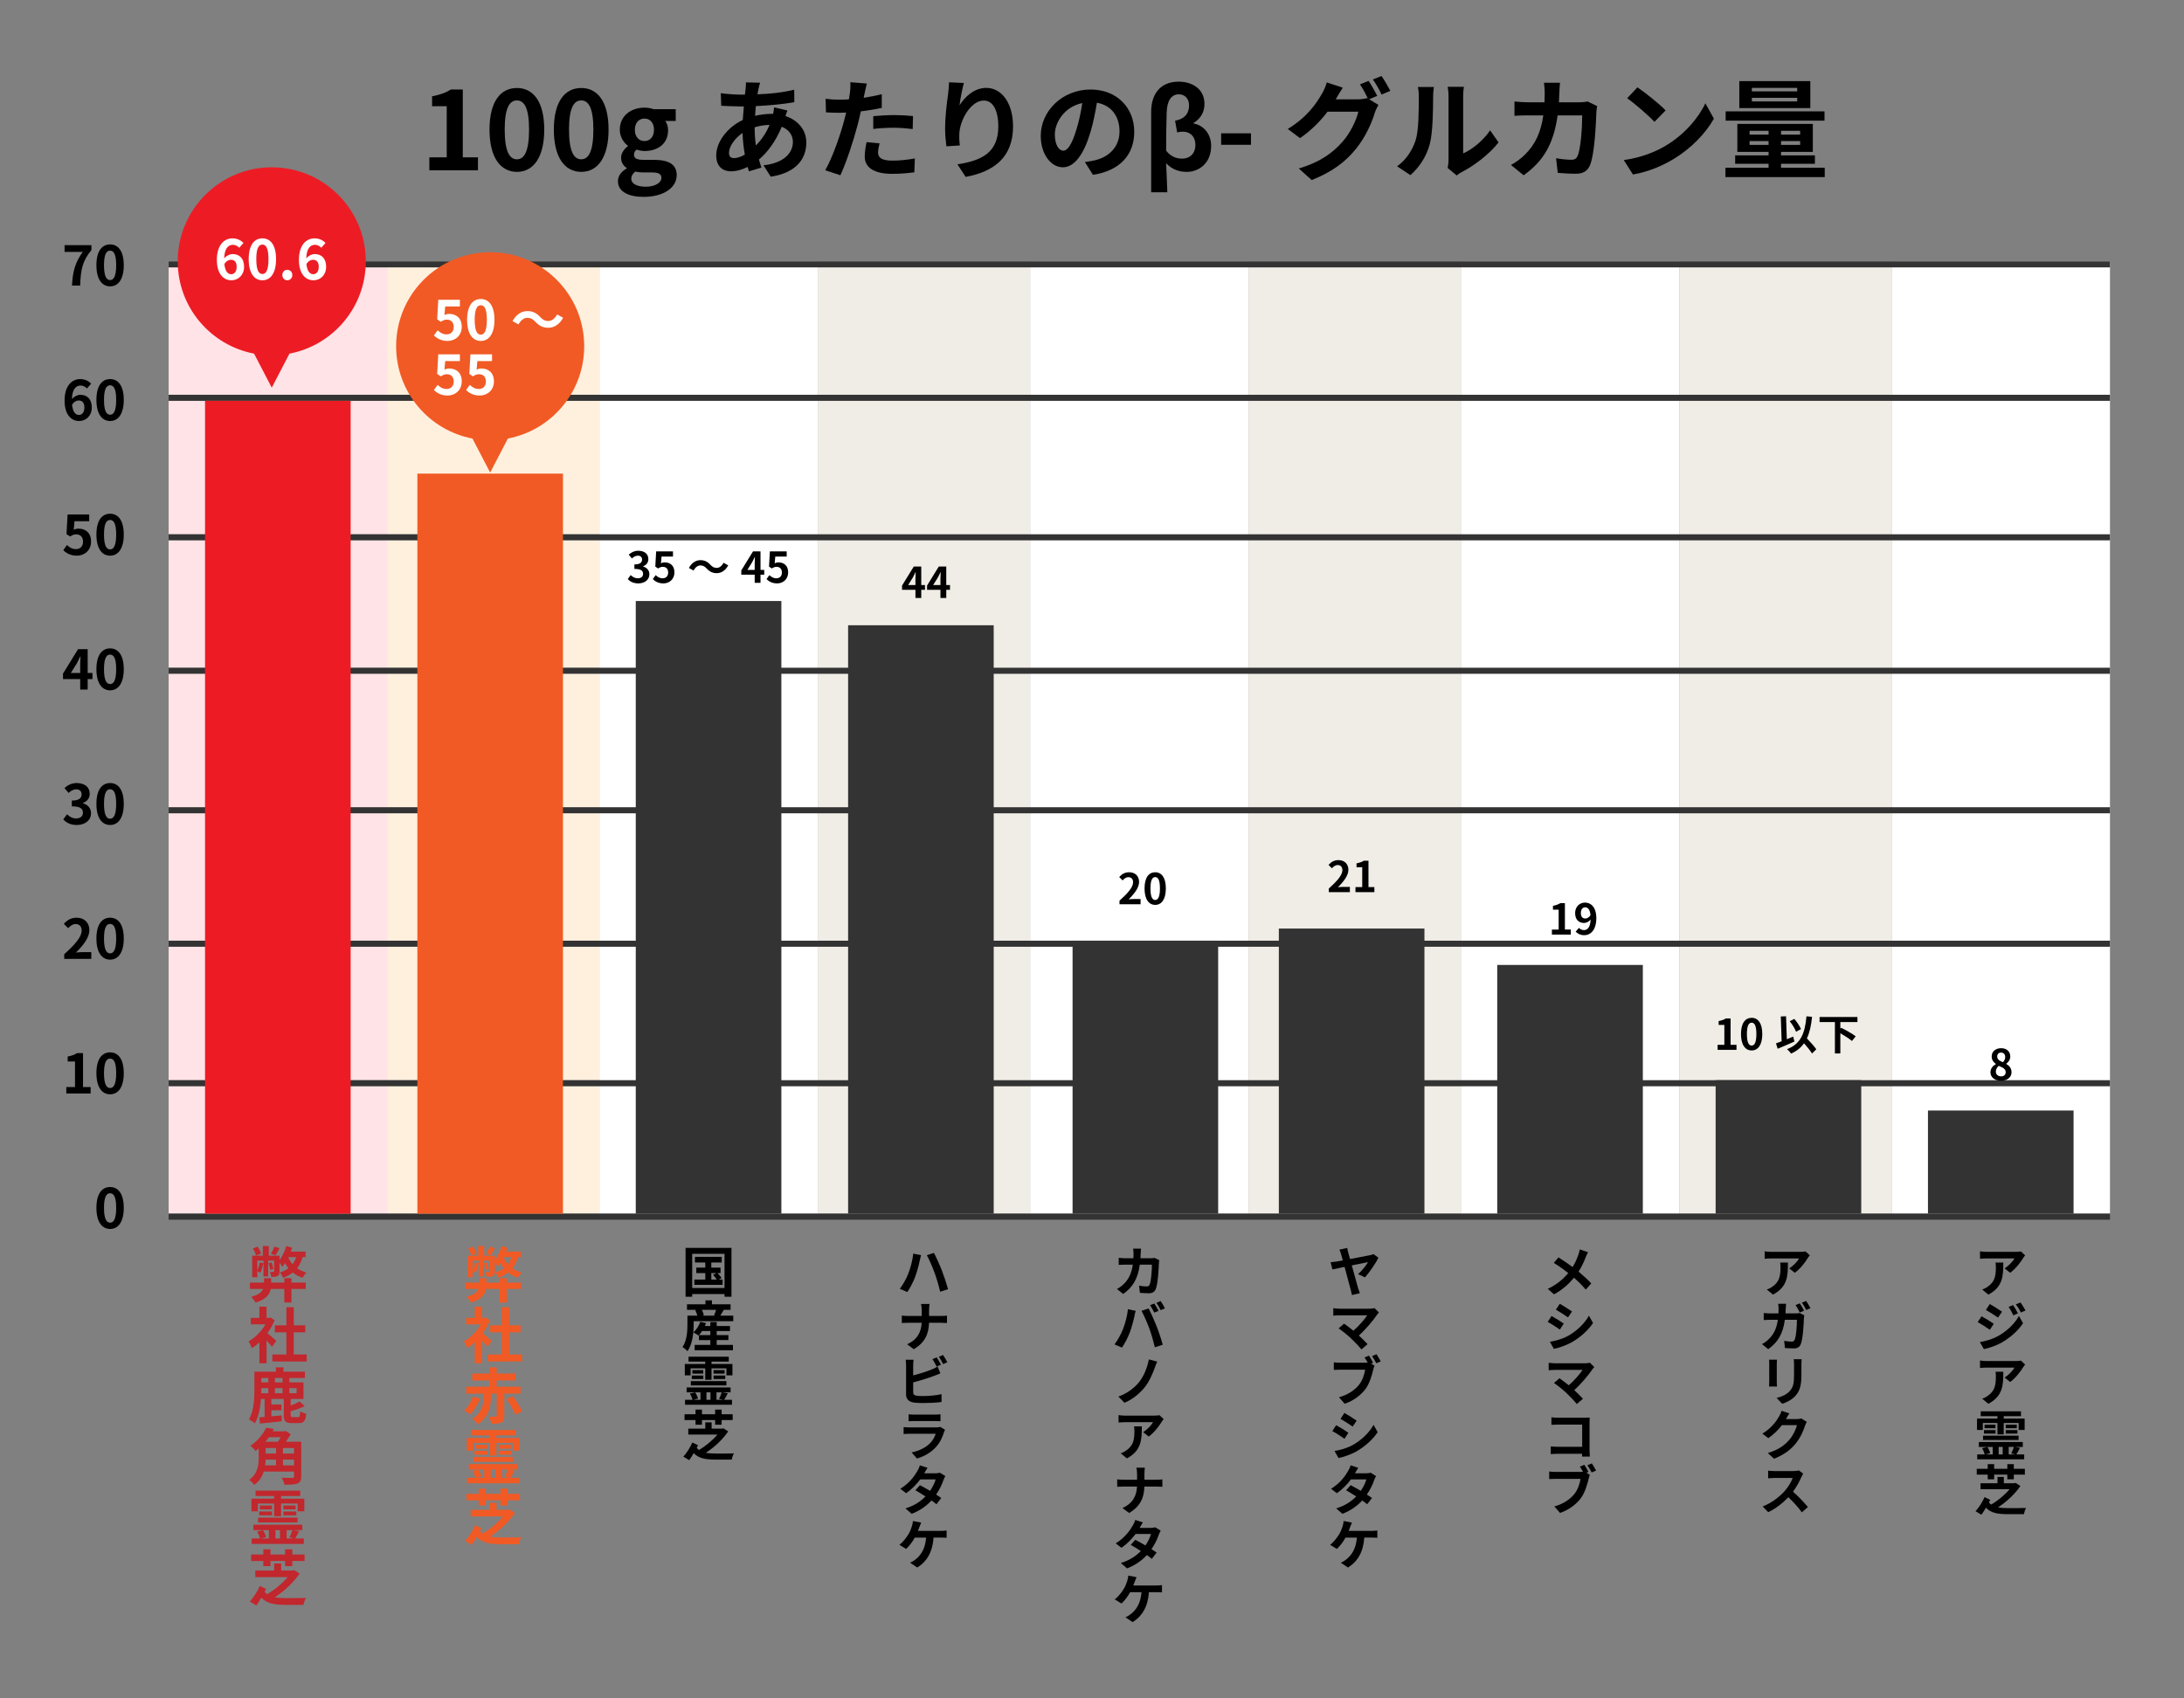
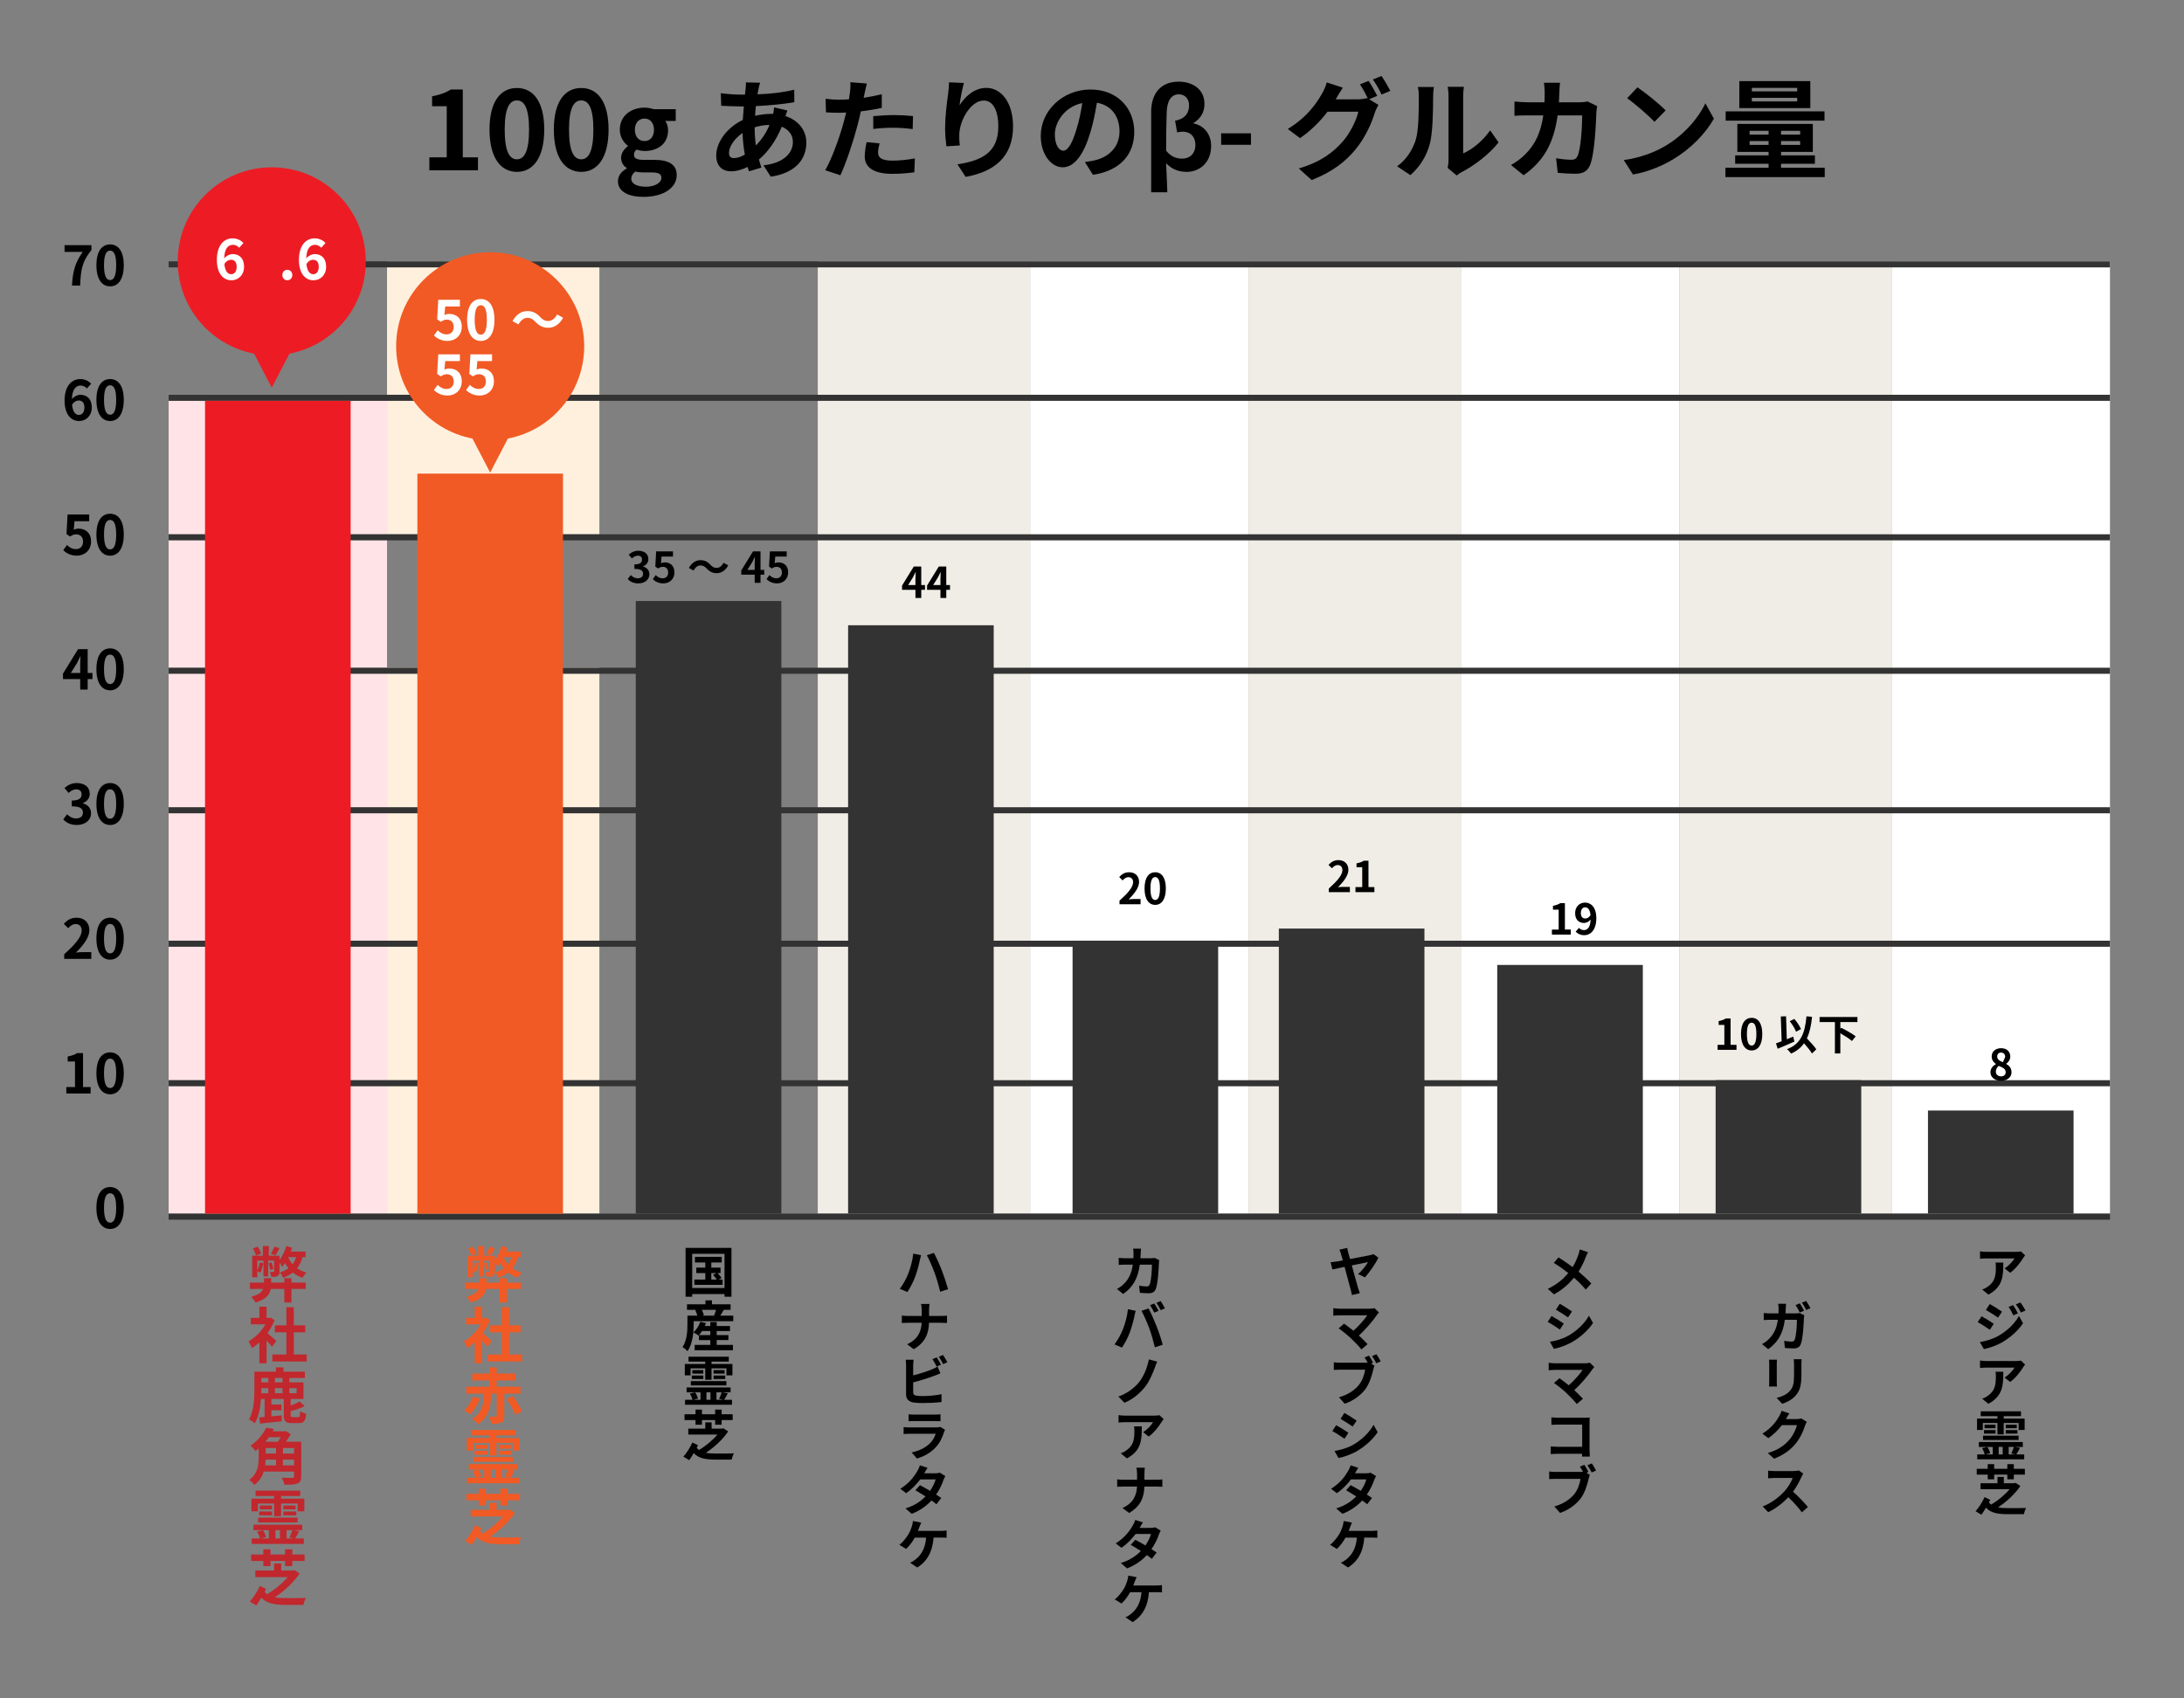
<svg xmlns="http://www.w3.org/2000/svg" version="1.1" x="0px" y="0px" width="360px" height="280px" viewBox="0 0 360 280" enable-background="new 0 0 360 280" xml:space="preserve">
  <rect x="0" y="0" width="360" height="280" fill="#808080" stroke="none" />
  <g id="レイヤー_2">
-     <rect x="27.797" y="43.083" fill="#FFE3E6" width="36" height="22" />
    <rect x="63.797" y="43.083" fill="#FFF0DE" width="35" height="22" />
    <rect x="27.797" y="65.083" fill="#FFE3E6" width="36" height="23" />
    <rect x="63.797" y="65.083" fill="#FFF0DE" width="35" height="23" />
    <rect x="27.797" y="88.083" fill="#FFE3E6" width="36" height="22" />
-     <rect x="63.797" y="88.083" fill="#FFF0DE" width="35" height="22" />
    <rect x="27.797" y="110.083" fill="#FFE3E6" width="36" height="23" />
    <rect x="63.797" y="110.083" fill="#FFF0DE" width="35" height="23" />
    <rect x="27.797" y="133.083" fill="#FFE3E6" width="36" height="22" />
    <rect x="63.797" y="133.083" fill="#FFF0DE" width="35" height="22" />
    <rect x="27.797" y="155.083" fill="#FFE3E6" width="36" height="23" />
    <rect x="63.797" y="155.083" fill="#FFF0DE" width="35" height="23" />
    <rect x="27.797" y="178.083" fill="#FFE3E6" width="36" height="22" />
    <rect x="63.797" y="178.083" fill="#FFF0DE" width="35" height="22" />
-     <polygon fill="#FFFFFF" points="98.797,43.083 98.797,65.083 98.797,88.083 98.797,110.083 98.797,133.083 98.797,155.083    98.797,178.083 98.797,200.083 134.797,200.083 134.797,178.083 134.797,155.083 134.797,133.083 134.797,110.083 134.797,88.083    134.797,65.083 134.797,43.083  " />
    <polygon fill="#F0EDE6" points="134.797,43.083 134.797,65.083 134.797,88.083 134.797,110.083 134.797,133.083 134.797,155.083    134.797,178.083 134.797,200.083 169.797,200.083 169.797,178.083 169.797,155.083 169.797,133.083 169.797,110.083    169.797,88.083 169.797,65.083 169.797,43.083  " />
    <polygon fill="#FFFFFF" points="169.797,43.083 169.797,65.083 169.797,88.083 169.797,110.083 169.797,133.083 169.797,155.083    169.797,178.083 169.797,200.083 205.797,200.083 205.797,178.083 205.797,155.083 205.797,133.083 205.797,110.083    205.797,88.083 205.797,65.083 205.797,43.083  " />
    <polygon fill="#F0EDE6" points="205.797,43.083 205.797,65.083 205.797,88.083 205.797,110.083 205.797,133.083 205.797,155.083    205.797,178.083 205.797,200.083 240.797,200.083 240.797,178.083 240.797,155.083 240.797,133.083 240.797,110.083    240.797,88.083 240.797,65.083 240.797,43.083  " />
    <polygon fill="#FFFFFF" points="240.797,43.083 240.797,65.083 240.797,88.083 240.797,110.083 240.797,133.083 240.797,155.083    240.797,178.083 240.797,200.083 276.797,200.083 276.797,178.083 276.797,155.083 276.797,133.083 276.797,110.083    276.797,88.083 276.797,65.083 276.797,43.083  " />
    <polygon fill="#F0EDE6" points="276.797,43.083 276.797,65.083 276.797,88.083 276.797,110.083 276.797,133.083 276.797,155.083    276.797,178.083 276.797,200.083 311.797,200.083 311.797,178.083 311.797,155.083 311.797,133.083 311.797,110.083    311.797,88.083 311.797,65.083 311.797,43.083  " />
    <polygon fill="#FFFFFF" points="311.797,43.083 311.797,65.083 311.797,88.083 311.797,110.083 311.797,133.083 311.797,155.083    311.797,178.083 311.797,200.083 347.797,200.083 347.797,178.083 347.797,155.083 347.797,133.083 347.797,110.083    347.797,88.083 347.797,65.083 347.797,43.083  " />
    <line fill="none" stroke="#333333" stroke-miterlimit="10" x1="27.797" y1="200.583" x2="347.797" y2="200.583" />
    <line fill="none" stroke="#333333" stroke-miterlimit="10" x1="27.797" y1="178.583" x2="347.797" y2="178.583" />
    <line fill="none" stroke="#333333" stroke-miterlimit="10" x1="27.797" y1="155.583" x2="347.797" y2="155.583" />
    <line fill="none" stroke="#333333" stroke-miterlimit="10" x1="27.797" y1="133.583" x2="347.797" y2="133.583" />
    <line fill="none" stroke="#333333" stroke-miterlimit="10" x1="27.797" y1="110.583" x2="347.797" y2="110.583" />
    <line fill="none" stroke="#333333" stroke-miterlimit="10" x1="27.797" y1="88.583" x2="347.797" y2="88.583" />
    <line fill="none" stroke="#333333" stroke-miterlimit="10" x1="27.797" y1="65.583" x2="347.797" y2="65.583" />
    <line fill="none" stroke="#333333" stroke-miterlimit="10" x1="27.797" y1="43.583" x2="347.797" y2="43.583" />
    <g>
      <path fill="#C1272D" d="M48.043,211.454h2.349v1.039h-2.349v2.239h-1.179v-2.239h-2.229c-0.17,0.87-0.75,1.729-2.509,2.249    c-0.14-0.27-0.49-0.729-0.739-0.939c1.249-0.33,1.779-0.81,1.989-1.31h-2.179v-1.039h2.319v-0.72h1.179v0.72h2.169v-0.729h1.179    V211.454z M49.872,207.256c-0.21,0.729-0.5,1.339-0.91,1.839c0.45,0.3,0.969,0.539,1.559,0.699c-0.22,0.2-0.51,0.59-0.649,0.859    c-0.62-0.199-1.16-0.489-1.609-0.859c-0.45,0.35-0.979,0.64-1.599,0.87c-0.09-0.24-0.35-0.68-0.52-0.89    c0.54-0.17,1.009-0.4,1.399-0.68c-0.209-0.271-0.399-0.56-0.569-0.859c-0.15,0.229-0.31,0.449-0.45,0.64    c-0.08-0.16-0.28-0.49-0.45-0.73v1.449c0,0.41-0.06,0.64-0.32,0.77c-0.25,0.15-0.589,0.15-1.049,0.15    c-0.01-0.24-0.12-0.59-0.22-0.819c0.25,0,0.5,0.01,0.59,0c0.08,0,0.11-0.021,0.11-0.11v-1.769h-0.979v2.618h-0.78v-2.618h-1.009    v1.639c0.18-0.38,0.32-0.869,0.39-1.329l0.6,0.14c-0.11,0.54-0.3,1.159-0.479,1.55c-0.11-0.061-0.35-0.181-0.51-0.25v0.999h-0.85    v-3.548h1.759v-1.6h0.979v1.6h1.769v0.729c0.459-0.63,0.869-1.479,1.129-2.329l0.95,0.29c-0.07,0.2-0.15,0.42-0.23,0.63h2.449    v0.92H49.872z M42.196,206.986c-0.07-0.319-0.29-0.799-0.52-1.169l0.79-0.29c0.24,0.35,0.49,0.83,0.57,1.14L42.196,206.986z     M44.555,209.355c-0.05-0.29-0.18-0.75-0.29-1.1l0.5-0.13c0.12,0.35,0.26,0.79,0.31,1.06L44.555,209.355z M46.074,205.767    c-0.22,0.449-0.45,0.869-0.65,1.179l-0.77-0.239c0.19-0.32,0.44-0.83,0.57-1.18L46.074,205.767z M47.513,207.276    c0.17,0.43,0.41,0.81,0.709,1.149c0.26-0.33,0.45-0.72,0.59-1.169h-1.29L47.513,207.276z" />
      <path fill="#C1272D" d="M44.825,222.034c-0.21-0.28-0.55-0.68-0.89-1.05v3.768h-1.179v-3.447c-0.4,0.369-0.82,0.699-1.239,0.959    c-0.1-0.319-0.38-0.899-0.56-1.129c1.089-0.59,2.139-1.64,2.798-2.799h-2.419v-1.069h1.419v-1.839h1.179v1.839h0.45l0.21-0.05    l0.67,0.43c-0.3,0.76-0.7,1.479-1.18,2.139c0.48,0.39,1.25,1.079,1.459,1.279L44.825,222.034z M50.552,223.302v1.16h-5.657v-1.16    h2.309v-3.657h-1.899v-1.149h1.899v-2.988h1.22v2.988h1.889v1.149h-1.889v3.657H50.552z" />
      <path fill="#C1272D" d="M49.132,233.632c0.25,0,0.32-0.149,0.35-0.97c0.22,0.17,0.7,0.34,0.99,0.41    c-0.11,1.199-0.4,1.539-1.219,1.539h-1.16c-1.06,0-1.319-0.319-1.319-1.329v-2.648h-2.039v0.919h1.649v0.95h-1.649v0.999    c0.549-0.05,1.119-0.109,1.689-0.16l0.02,0.97c-1.259,0.14-2.589,0.28-3.588,0.38l-0.11-1.02c0.26-0.02,0.55-0.04,0.87-0.07    v-2.968h-0.6c-0.1,1.379-0.37,2.929-1.009,4.018c-0.21-0.2-0.7-0.529-0.97-0.649c0.84-1.43,0.899-3.498,0.899-4.978v-2.889h3.548    v-0.709h1.239v0.709h3.528v1.04h-2.559v0.729h2.329v2.729h-2.109v1.089c0.56-0.21,1.099-0.449,1.459-0.689l0.85,0.77    c-0.669,0.36-1.529,0.64-2.309,0.85v0.63c0,0.3,0.06,0.35,0.36,0.35H49.132z M43.076,229.025c0,0.21,0,0.43-0.01,0.66h1.16v-0.83    h-1.149V229.025z M43.076,227.176v0.729h1.149v-0.729H43.076z M46.574,227.176h-1.259v0.729h1.259V227.176z M46.574,228.855    h-1.259v0.83h1.259V228.855z M47.693,228.855v0.83h1.2v-0.83H47.693z" />
      <path fill="#C1272D" d="M49.652,243.413c0,0.649-0.16,0.97-0.62,1.159c-0.459,0.18-1.149,0.2-2.139,0.2    c-0.06-0.33-0.28-0.84-0.45-1.149c0.7,0.04,1.519,0.03,1.739,0.03c0.21-0.011,0.29-0.07,0.29-0.26v-0.79h-4.997    c-0.26,0.829-0.74,1.619-1.56,2.199c-0.16-0.23-0.6-0.67-0.839-0.83c1.429-1.01,1.569-2.479,1.569-3.688v-1.489    c-0.17,0.149-0.35,0.289-0.53,0.43c-0.18-0.28-0.58-0.7-0.84-0.87c1.27-0.859,2.129-1.998,2.599-2.978l1.27,0.22    c-0.06,0.12-0.13,0.25-0.2,0.369h1.979l0.19-0.05l0.81,0.53c-0.22,0.39-0.51,0.829-0.81,1.239h2.539V243.413z M43.785,240.634    c-0.01,0.31-0.03,0.63-0.08,0.949h1.799v-0.949H43.785z M44.335,236.936c-0.18,0.25-0.37,0.51-0.58,0.75h2.059    c0.16-0.23,0.33-0.5,0.47-0.75H44.335z M43.795,239.634h1.709v-0.909h-1.709V239.634z M48.473,238.725h-1.839v0.909h1.839V238.725    z M48.473,241.583v-0.949h-1.839v0.949H48.473z" />
      <path fill="#C1272D" d="M50.162,247.076v2.079h-1.099v-1.279h-2.729v2.089h-1.149v-2.089h-2.679v1.279h-1.06v-2.079h3.738v-0.439    h-3.059v-0.89h7.366v0.89h-3.158v0.439H50.162z M49.312,252.433c-0.229,0.46-0.47,0.89-0.669,1.199h1.439v0.899h-8.595v-0.899    h1.359c-0.07-0.33-0.26-0.789-0.459-1.149l0.959-0.21c0.229,0.34,0.439,0.819,0.52,1.13l-0.859,0.229h1.309v-1.369h-2.539v-0.899    h8.045v0.899h-1.499L49.312,252.433z M42.546,250.205h6.506v0.789h-6.506V250.205z M42.726,249.185h2.109v0.64h-2.109V249.185z     M44.825,248.196v0.64h-1.999v-0.64H44.825z M45.404,253.632h0.74v-1.369h-0.74V253.632z M48.723,248.196v0.64h-2.019v-0.64    H48.723z M46.704,249.185h2.139v0.64h-2.139V249.185z M47.713,253.462c0.17-0.34,0.38-0.85,0.48-1.199h-0.95v1.369h1.239    L47.713,253.462z" />
      <path fill="#C1272D" d="M49.382,259.424c-0.95,1.41-2.509,2.889-4.088,3.908c0.56,0.11,1.219,0.14,1.949,0.14    c0.53,0,2.479,0,3.188-0.029c-0.17,0.27-0.35,0.81-0.41,1.139h-2.849c-1.879,0-3.188-0.21-4.098-1.188    c-0.25,0.439-0.53,0.889-0.82,1.289l-1.079-0.649c0.6-0.63,1.289-1.739,1.649-2.579l1.04,0.5l-0.24,0.46    c0.11,0.159,0.25,0.289,0.399,0.409c1.259-0.72,2.549-1.818,3.388-2.818h-5.327v-1.089h3.108v-1.16h1.16v1.16h1.919l0.24-0.061    L49.382,259.424z M43.405,257.346h-2.009v-1.069h2.009v-0.85h1.18v0.85h2.409v-0.85h1.189v0.85h2.019v1.069h-2.019v0.85h-1.189    v-0.85h-2.409v0.85h-1.18V257.346z" />
    </g>
    <g>
      <path fill="#F15A24" d="M83.543,211.454h2.349v1.039h-2.349v2.239h-1.179v-2.239h-2.229c-0.17,0.87-0.75,1.729-2.509,2.249    c-0.14-0.27-0.49-0.729-0.739-0.939c1.249-0.33,1.779-0.81,1.989-1.31h-2.179v-1.039h2.319v-0.72h1.179v0.72h2.169v-0.729h1.179    V211.454z M85.372,207.256c-0.21,0.729-0.5,1.339-0.91,1.839c0.45,0.3,0.969,0.539,1.559,0.699c-0.22,0.2-0.51,0.59-0.649,0.859    c-0.62-0.199-1.16-0.489-1.609-0.859c-0.45,0.35-0.979,0.64-1.599,0.87c-0.09-0.24-0.35-0.68-0.52-0.89    c0.54-0.17,1.009-0.4,1.399-0.68c-0.209-0.271-0.399-0.56-0.569-0.859c-0.15,0.229-0.31,0.449-0.45,0.64    c-0.08-0.16-0.28-0.49-0.45-0.73v1.449c0,0.41-0.06,0.64-0.32,0.77c-0.25,0.15-0.589,0.15-1.049,0.15    c-0.01-0.24-0.12-0.59-0.22-0.819c0.25,0,0.5,0.01,0.59,0c0.08,0,0.11-0.021,0.11-0.11v-1.769h-0.979v2.618h-0.78v-2.618h-1.009    v1.639c0.18-0.38,0.32-0.869,0.39-1.329l0.6,0.14c-0.11,0.54-0.3,1.159-0.479,1.55c-0.11-0.061-0.35-0.181-0.51-0.25v0.999h-0.85    v-3.548h1.759v-1.6h0.979v1.6h1.769v0.729c0.459-0.63,0.869-1.479,1.129-2.329l0.95,0.29c-0.07,0.2-0.15,0.42-0.23,0.63h2.449    v0.92H85.372z M77.696,206.986c-0.07-0.319-0.29-0.799-0.52-1.169l0.79-0.29c0.24,0.35,0.49,0.83,0.57,1.14L77.696,206.986z     M80.055,209.355c-0.05-0.29-0.18-0.75-0.29-1.1l0.5-0.13c0.12,0.35,0.26,0.79,0.31,1.06L80.055,209.355z M81.574,205.767    c-0.22,0.449-0.45,0.869-0.65,1.179l-0.77-0.239c0.19-0.32,0.44-0.83,0.57-1.18L81.574,205.767z M83.013,207.276    c0.17,0.43,0.41,0.81,0.709,1.149c0.26-0.33,0.45-0.72,0.59-1.169h-1.29L83.013,207.276z" />
      <path fill="#F15A24" d="M80.325,222.034c-0.21-0.28-0.55-0.68-0.89-1.05v3.768h-1.179v-3.447c-0.4,0.369-0.82,0.699-1.239,0.959    c-0.1-0.319-0.38-0.899-0.56-1.129c1.089-0.59,2.139-1.64,2.798-2.799h-2.419v-1.069h1.419v-1.839h1.179v1.839h0.45l0.21-0.05    l0.67,0.43c-0.3,0.76-0.7,1.479-1.18,2.139c0.48,0.39,1.25,1.079,1.459,1.279L80.325,222.034z M86.052,223.302v1.16h-5.657v-1.16    h2.309v-3.657h-1.899v-1.149h1.899v-2.988h1.22v2.988h1.889v1.149h-1.889v3.657H86.052z" />
      <path fill="#F15A24" d="M79.155,230.554c-0.38,0.939-1,1.979-1.679,2.639c-0.24-0.22-0.68-0.52-0.949-0.68    c0.62-0.56,1.179-1.499,1.419-2.249L79.155,230.554z M83.123,229.754v3.658c0,0.6-0.1,0.93-0.5,1.109    c-0.39,0.189-0.919,0.22-1.639,0.22c-0.05-0.359-0.22-0.869-0.38-1.199c0.43,0.021,0.939,0.021,1.08,0.01    c0.14,0,0.19-0.04,0.19-0.159v-3.639h-0.95v0.46c0,1.399-0.22,3.288-2.149,4.598c-0.2-0.271-0.62-0.689-0.919-0.89    c1.699-1.09,1.879-2.608,1.879-3.738v-0.43h-2.888v-1.14h3.818v-1.029h-2.829v-1.139h2.829v-1.02h1.209v1.02h3.078v1.139h-3.078    v1.029h3.928v1.14H83.123z M84.542,230.174c0.569,0.77,1.239,1.819,1.519,2.519l-1.139,0.54c-0.24-0.689-0.87-1.789-1.429-2.599    L84.542,230.174z" />
      <path fill="#F15A24" d="M85.662,237.076v2.079h-1.099v-1.279h-2.729v2.089h-1.149v-2.089h-2.679v1.279h-1.06v-2.079h3.738v-0.439    h-3.059v-0.89h7.366v0.89h-3.158v0.439H85.662z M84.812,242.433c-0.229,0.46-0.47,0.89-0.669,1.199h1.439v0.899h-8.595v-0.899    h1.359c-0.07-0.33-0.26-0.789-0.459-1.149l0.959-0.21c0.229,0.34,0.439,0.819,0.52,1.13l-0.859,0.229h1.309v-1.369h-2.539v-0.899    h8.045v0.899h-1.499L84.812,242.433z M78.046,240.205h6.506v0.789h-6.506V240.205z M78.226,239.185h2.109v0.64h-2.109V239.185z     M80.325,238.196v0.64h-1.999v-0.64H80.325z M80.904,243.632h0.74v-1.369h-0.74V243.632z M84.223,238.196v0.64h-2.019v-0.64    H84.223z M82.204,239.185h2.139v0.64h-2.139V239.185z M83.213,243.462c0.17-0.34,0.38-0.85,0.48-1.199h-0.95v1.369h1.239    L83.213,243.462z" />
      <path fill="#F15A24" d="M84.882,249.424c-0.95,1.41-2.509,2.889-4.088,3.908c0.56,0.11,1.219,0.14,1.949,0.14    c0.53,0,2.479,0,3.188-0.029c-0.17,0.27-0.35,0.81-0.41,1.139h-2.849c-1.879,0-3.188-0.21-4.098-1.188    c-0.25,0.439-0.53,0.889-0.82,1.289l-1.079-0.649c0.6-0.63,1.289-1.739,1.649-2.579l1.04,0.5l-0.24,0.46    c0.11,0.159,0.25,0.289,0.399,0.409c1.259-0.72,2.549-1.818,3.388-2.818h-5.327v-1.089h3.108v-1.16h1.16v1.16h1.919l0.24-0.061    L84.882,249.424z M78.905,247.346h-2.009v-1.069h2.009v-0.85h1.18v0.85h2.409v-0.85h1.189v0.85h2.019v1.069h-2.019v0.85h-1.189    v-0.85h-2.409v0.85h-1.18V247.346z" />
    </g>
    <g>
      <path d="M120.57,205.728v8.058h-1.144v-0.45h-5.329v0.45h-1.089v-8.058H120.57z M119.427,212.345v-5.636h-5.329v5.636H119.427z     M119.112,210.95v0.873h-4.663v-0.873h1.809v-1.063h-1.485v-0.9h1.485v-0.846h-1.71v-0.937h4.42v0.937h-1.719v0.846h1.521v0.9    h-0.496c0.243,0.252,0.531,0.586,0.675,0.802l-0.468,0.261H119.112z M117.249,210.95h0.9c-0.153-0.243-0.405-0.549-0.612-0.783    l0.549-0.279h-0.837V210.95z" />
      <path d="M120.867,216.898v0.918h-6.527v0.54c0,1.261-0.162,3.169-1.008,4.402c-0.162-0.188-0.612-0.558-0.828-0.675    c0.738-1.099,0.81-2.665,0.81-3.736v-1.449h1.63c-0.072-0.279-0.198-0.621-0.342-0.9l0.198-0.054h-1.558v-0.909h3.043v-0.657    h1.071v0.657h3.07v0.909h-1.116c-0.207,0.342-0.405,0.684-0.576,0.954H120.867z M118.14,221.723h2.674v0.883h-6.311v-0.883h2.584    v-0.792h-1.882v-0.811l-0.063,0.063c-0.198-0.162-0.603-0.405-0.846-0.514c0.495-0.432,0.909-1.098,1.134-1.755l0.945,0.216    c-0.054,0.162-0.126,0.324-0.198,0.486h0.909v-0.666h1.053v0.666h2.188v0.819h-2.188v0.675h1.927v0.819h-1.927V221.723z     M117.086,220.112v-0.675h-1.359c-0.162,0.252-0.342,0.485-0.513,0.675H117.086z M115.691,215.944    c0.153,0.297,0.279,0.639,0.333,0.882l-0.27,0.072h2.116l-0.162-0.045c0.117-0.261,0.234-0.604,0.324-0.909H115.691z" />
      <path d="M120.732,224.872v1.873h-0.99v-1.152h-2.458v1.881h-1.035v-1.881h-2.413v1.152h-0.955v-1.873h3.367v-0.396h-2.755v-0.801    h6.635v0.801h-2.845v0.396H120.732z M119.967,229.697c-0.207,0.414-0.423,0.802-0.604,1.081h1.296v0.81h-7.742v-0.81h1.225    c-0.063-0.298-0.234-0.712-0.414-1.036l0.864-0.188c0.207,0.306,0.396,0.738,0.468,1.018l-0.774,0.207h1.179v-1.233h-2.287v-0.811    h7.247v0.811h-1.351L119.967,229.697z M113.873,227.69h5.86v0.711h-5.86V227.69z M114.034,226.771h1.9v0.576h-1.9V226.771z     M115.925,225.88v0.576h-1.8v-0.576H115.925z M116.447,230.778h0.666v-1.233h-0.666V230.778z M119.436,225.88v0.576h-1.818v-0.576    H119.436z M117.618,226.771h1.926v0.576h-1.926V226.771z M118.527,230.625c0.153-0.307,0.342-0.766,0.432-1.08h-0.855v1.233h1.116    L118.527,230.625z" />
      <path d="M120.03,235.987c-0.855,1.27-2.26,2.603-3.682,3.521c0.504,0.099,1.098,0.126,1.755,0.126c0.477,0,2.233,0,2.872-0.027    c-0.153,0.243-0.315,0.729-0.369,1.026h-2.566c-1.692,0-2.872-0.188-3.691-1.071c-0.225,0.396-0.477,0.802-0.738,1.162    l-0.972-0.586c0.54-0.566,1.161-1.566,1.485-2.322l0.936,0.45l-0.216,0.414c0.099,0.144,0.225,0.261,0.36,0.369    c1.134-0.648,2.296-1.639,3.052-2.539h-4.799v-0.981h2.8v-1.044h1.044v1.044h1.729l0.216-0.054L120.03,235.987z M114.646,234.115    h-1.81v-0.963h1.81v-0.766h1.063v0.766h2.169v-0.766h1.071v0.766h1.819v0.963h-1.819v0.766h-1.071v-0.766h-2.169v0.766h-1.063    V234.115z" />
    </g>
    <g>
      <path d="M150.534,206.673l1.288,0.262c-0.072,0.252-0.18,0.684-0.216,0.882c-0.117,0.621-0.441,1.837-0.747,2.656    c-0.315,0.854-0.837,1.863-1.296,2.529l-1.243-0.522c0.549-0.729,1.071-1.674,1.377-2.457    C150.083,209.033,150.426,207.79,150.534,206.673z M152.775,206.935l1.17-0.379c0.369,0.685,0.981,2.044,1.305,2.891    c0.315,0.801,0.783,2.205,1.026,3.088l-1.305,0.423c-0.243-1.044-0.567-2.161-0.918-3.115    C153.721,208.906,153.145,207.61,152.775,206.935z" />
      <path d="M155.134,216.952c0.405,0,0.783-0.026,0.963-0.054v1.216c-0.18-0.019-0.621-0.036-0.972-0.036h-1.99    c-0.054,1.773-0.603,3.223-2.512,4.356l-1.098-0.818c1.737-0.783,2.323-2.044,2.395-3.538h-2.259    c-0.378,0-0.729,0.018-1.008,0.036v-1.225c0.27,0.036,0.63,0.063,0.981,0.063h2.296v-0.945c0-0.297-0.036-0.756-0.117-1.035h1.404    c-0.054,0.279-0.072,0.766-0.072,1.035v0.945H155.134z" />
      <path d="M150.525,229.544c0,0.378,0.171,0.477,0.576,0.558c0.261,0.036,0.621,0.054,1.017,0.054c0.927,0,2.35-0.116,3.079-0.314    v1.296c-0.837,0.117-2.17,0.171-3.142,0.171c-0.576,0-1.116-0.035-1.495-0.09c-0.756-0.144-1.206-0.558-1.206-1.323v-4.808    c0-0.207-0.027-0.657-0.063-0.918h1.305c-0.045,0.261-0.072,0.657-0.072,0.918v1.666c1.044-0.262,2.259-0.657,3.052-0.981    c0.315-0.126,0.621-0.271,0.972-0.478l0.459,1.116c-0.333,0.145-0.729,0.315-1.026,0.414c-0.9,0.343-2.314,0.784-3.457,1.081    V229.544z M154.387,225.294c-0.171-0.359-0.45-0.882-0.684-1.224l0.702-0.288c0.216,0.323,0.531,0.882,0.702,1.206    L154.387,225.294z M155.449,223.386c0.225,0.333,0.549,0.892,0.711,1.197l-0.702,0.306c-0.189-0.369-0.468-0.882-0.702-1.215    L155.449,223.386z" />
      <path d="M155.782,235.726c-0.063,0.117-0.144,0.271-0.171,0.369c-0.27,0.855-0.648,1.711-1.306,2.439    c-0.891,0.99-2.025,1.594-3.16,1.918l-0.874-0.999c1.324-0.279,2.386-0.855,3.061-1.549c0.468-0.486,0.747-1.035,0.9-1.53h-4.258    c-0.216,0-0.657,0.009-1.026,0.045v-1.144c0.378,0.027,0.747,0.054,1.026,0.054h4.366c0.288,0,0.522-0.035,0.657-0.09    L155.782,235.726z M149.769,233.161c0.243,0.036,0.612,0.054,0.909,0.054h3.403c0.279,0,0.711-0.018,0.945-0.054v1.144    c-0.225-0.019-0.648-0.027-0.963-0.027h-3.385c-0.288,0-0.657,0.009-0.909,0.027V233.161z" />
      <path d="M155.827,243.349c-0.108,0.171-0.225,0.414-0.306,0.63c-0.216,0.685-0.63,1.566-1.215,2.413    c0.333,0.207,0.621,0.404,0.846,0.566l-0.792,1.036c-0.216-0.181-0.495-0.396-0.819-0.622c-0.792,0.855-1.828,1.647-3.268,2.197    l-1.017-0.892c1.566-0.477,2.566-1.225,3.295-1.972c-0.603-0.387-1.207-0.765-1.657-1.017l0.748-0.838    c0.468,0.243,1.071,0.585,1.666,0.937c0.432-0.63,0.783-1.359,0.918-1.891h-2.539c-0.612,0.819-1.432,1.665-2.323,2.277    l-0.954-0.729c1.548-0.955,2.368-2.17,2.809-2.936c0.135-0.216,0.324-0.612,0.405-0.927l1.27,0.405    c-0.207,0.306-0.441,0.702-0.541,0.899l-0.009,0.01h1.81c0.27,0,0.576-0.045,0.765-0.1L155.827,243.349z" />
      <path d="M155.116,252.385c0.225,0,0.63-0.019,0.918-0.063v1.206c-0.333-0.036-0.72-0.036-0.918-0.036h-1.233    c-0.162,2.351-1.081,3.926-2.683,4.934l-1.188-0.801c0.324-0.126,0.63-0.315,0.837-0.486c0.937-0.711,1.675-1.81,1.81-3.646    h-1.873c-0.351,0.648-0.891,1.387-1.422,1.864l-1.116-0.676c0.63-0.468,1.206-1.26,1.54-1.818    c0.234-0.405,0.405-0.873,0.513-1.206c0.09-0.279,0.162-0.612,0.18-0.9l1.369,0.261c-0.108,0.234-0.225,0.531-0.297,0.721    c-0.063,0.188-0.153,0.414-0.243,0.648H155.116z" />
    </g>
    <g>
      <path d="M191.075,207.745c-0.027,0.145-0.045,0.36-0.045,0.469c-0.036,0.954-0.153,3.421-0.531,4.321    c-0.189,0.44-0.531,0.675-1.135,0.675c-0.504,0-1.035-0.036-1.467-0.072l-0.136-1.179c0.433,0.081,0.892,0.126,1.243,0.126    c0.278,0,0.405-0.1,0.495-0.315c0.261-0.549,0.378-2.322,0.378-3.277h-1.999c-0.314,2.341-1.161,3.719-2.736,4.835l-1.026-0.819    c0.369-0.207,0.81-0.504,1.161-0.864c0.819-0.811,1.261-1.81,1.449-3.151h-1.161c-0.297,0-0.792,0.01-1.161,0.036v-1.161    c0.369,0.045,0.819,0.072,1.161,0.072h1.261c0.009-0.243,0.018-0.504,0.018-0.774c0-0.198-0.027-0.604-0.063-0.811h1.296    c-0.018,0.207-0.045,0.576-0.054,0.793c-0.009,0.27-0.019,0.54-0.036,0.792h1.665c0.226,0,0.45-0.027,0.667-0.063L191.075,207.745    z" />
      <path d="M185.926,215.835l1.278,0.271c-0.072,0.243-0.181,0.684-0.207,0.873c-0.126,0.621-0.45,1.837-0.757,2.665    c-0.314,0.854-0.837,1.854-1.305,2.521l-1.225-0.522c0.54-0.72,1.063-1.674,1.369-2.448    C185.476,218.204,185.809,216.961,185.926,215.835z M188.158,216.106l1.171-0.388c0.369,0.685,0.972,2.044,1.305,2.899    c0.324,0.792,0.793,2.205,1.026,3.079l-1.296,0.423c-0.252-1.045-0.567-2.161-0.919-3.115    C189.104,218.078,188.536,216.772,188.158,216.106z M190.977,216.106l-0.712,0.297c-0.18-0.36-0.45-0.883-0.693-1.225l0.693-0.279    C190.49,215.214,190.805,215.782,190.977,216.106z M192.021,215.701l-0.693,0.297c-0.188-0.369-0.468-0.882-0.711-1.215    l0.702-0.288C191.543,214.828,191.876,215.385,192.021,215.701z" />
      <path d="M190.364,225.457c-0.369,1.018-0.945,2.35-1.666,3.241c-0.756,0.945-1.98,2.017-3.349,2.565l-1-1.026    c1.378-0.477,2.557-1.35,3.358-2.305c0.847-1.017,1.423-2.547,1.666-3.816l1.377,0.359    C190.589,224.791,190.463,225.168,190.364,225.457z" />
      <path d="M191.813,233.961c-0.09,0.117-0.261,0.324-0.333,0.45c-0.414,0.693-1.261,1.81-2.134,2.422l-0.918-0.729    c0.711-0.432,1.404-1.206,1.629-1.639h-4.608c-0.361,0-0.648,0.027-1.072,0.055v-1.225c0.342,0.054,0.711,0.09,1.072,0.09h4.771    c0.243,0,0.729-0.026,0.9-0.072L191.813,233.961z M188.212,235.15c0,2.196-0.045,3.988-2.458,5.284l-1.025-0.846    c0.297-0.09,0.611-0.234,0.936-0.478c1.126-0.783,1.324-1.71,1.324-3.169c0-0.27-0.01-0.504-0.055-0.792H188.212z" />
      <path d="M190.634,243.952c0.405,0,0.783-0.026,0.964-0.054v1.216c-0.181-0.019-0.621-0.036-0.973-0.036h-1.989    c-0.055,1.773-0.604,3.223-2.513,4.356l-1.098-0.818c1.737-0.783,2.322-2.044,2.395-3.538h-2.26c-0.378,0-0.729,0.018-1.008,0.036    v-1.225c0.27,0.036,0.63,0.063,0.98,0.063h2.297v-0.945c0-0.297-0.037-0.756-0.117-1.035h1.404    c-0.055,0.279-0.072,0.766-0.072,1.035v0.945H190.634z" />
      <path d="M191.327,252.349c-0.108,0.171-0.225,0.414-0.306,0.63c-0.217,0.685-0.631,1.566-1.216,2.413    c0.333,0.207,0.621,0.404,0.847,0.566l-0.793,1.036c-0.216-0.181-0.495-0.396-0.818-0.622c-0.793,0.855-1.828,1.647-3.269,2.197    l-1.017-0.892c1.566-0.477,2.565-1.225,3.295-1.972c-0.604-0.387-1.207-0.765-1.657-1.017l0.747-0.838    c0.469,0.243,1.071,0.585,1.666,0.937c0.432-0.63,0.783-1.359,0.918-1.891h-2.539c-0.611,0.819-1.432,1.665-2.322,2.277    l-0.954-0.729c1.548-0.955,2.368-2.17,2.809-2.936c0.136-0.216,0.324-0.612,0.405-0.927l1.27,0.405    c-0.207,0.306-0.441,0.702-0.54,0.899l-0.01,0.01h1.81c0.271,0,0.576-0.045,0.766-0.1L191.327,252.349z" />
      <path d="M190.616,261.385c0.225,0,0.63-0.019,0.918-0.063v1.206c-0.333-0.036-0.72-0.036-0.918-0.036h-1.233    c-0.162,2.351-1.08,3.926-2.684,4.934l-1.188-0.801c0.324-0.126,0.63-0.315,0.837-0.486c0.937-0.711,1.675-1.81,1.81-3.646h-1.873    c-0.351,0.648-0.891,1.387-1.422,1.864l-1.116-0.676c0.63-0.468,1.206-1.26,1.54-1.818c0.233-0.405,0.404-0.873,0.513-1.206    c0.09-0.279,0.162-0.612,0.18-0.9l1.368,0.261c-0.107,0.234-0.225,0.531-0.297,0.721c-0.063,0.188-0.152,0.414-0.242,0.648    H190.616z" />
    </g>
    <g>
      <path d="M223.848,210.049c0.666-0.549,1.368-1.485,1.656-1.972c-0.271,0.045-1.44,0.279-2.683,0.54    c0.414,1.495,0.873,3.169,1.044,3.755c0.063,0.188,0.207,0.603,0.288,0.828l-1.314,0.306c-0.045-0.243-0.107-0.594-0.198-0.891    c-0.152-0.541-0.611-2.278-1.008-3.755c-0.9,0.189-1.684,0.352-1.999,0.424l-0.306-1.188c0.342-0.027,0.657-0.063,0.999-0.117    l1.018-0.189c-0.117-0.423-0.216-0.765-0.279-0.99c-0.081-0.297-0.162-0.549-0.288-0.774l1.297-0.297    c0.035,0.226,0.081,0.505,0.162,0.783c0.081,0.279,0.18,0.648,0.297,1.054c1.368-0.252,2.917-0.549,3.349-0.648    c0.181-0.036,0.388-0.099,0.514-0.162l0.81,0.585c-0.405,0.9-1.485,2.44-2.215,3.25L223.848,210.049z" />
      <path d="M227.295,216.375c-0.126,0.145-0.233,0.252-0.306,0.369c-0.648,0.954-1.837,2.386-2.998,3.431    c0.522,0.477,1.063,1.026,1.432,1.422l-1.009,0.873c-0.387-0.485-1.17-1.305-1.764-1.863c-0.541-0.504-1.459-1.251-1.999-1.603    l0.9-0.783c0.369,0.252,0.973,0.702,1.539,1.161c0.937-0.81,1.891-1.936,2.278-2.538h-4.573c-0.36,0-0.829,0.045-1.018,0.063    v-1.242c0.234,0.036,0.711,0.09,1.018,0.09h4.942c0.342,0,0.639-0.045,0.828-0.099L227.295,216.375z" />
      <path d="M226.008,224.791l0.559,0.369c-0.09,0.171-0.153,0.423-0.198,0.612c-0.207,0.864-0.576,2.26-1.306,3.25    c-0.747,0.963-1.891,1.882-3.412,2.403l-0.945-1.071c1.378-0.359,2.575-1.144,3.286-2.025c0.595-0.729,0.919-1.765,1.035-2.521    h-4.114c-0.404,0-0.818,0.018-1.053,0.036v-1.252c0.27,0.036,0.756,0.072,1.053,0.072h4.124c0.099,0,0.252,0,0.404-0.018    c-0.161-0.298-0.359-0.612-0.521-0.855l0.738-0.297c0.216,0.323,0.513,0.837,0.675,1.161L226.008,224.791z M226.891,223.26    c0.216,0.324,0.54,0.864,0.702,1.18l-0.729,0.314c-0.189-0.369-0.468-0.864-0.702-1.188L226.891,223.26z" />
      <path d="M222.263,236.204l-0.639,0.99c-0.505-0.352-1.423-0.954-2.008-1.261l0.63-0.972    C220.841,235.276,221.813,235.888,222.263,236.204z M222.983,238.229c1.494-0.847,2.728-2.062,3.43-3.322l0.675,1.207    c-0.818,1.215-2.062,2.34-3.511,3.178c-0.9,0.495-2.16,0.945-2.943,1.08l-0.657-1.161    C220.967,239.048,222.02,238.751,222.983,238.229z M223.622,234.213l-0.657,0.973c-0.495-0.342-1.413-0.945-1.998-1.27    l0.639-0.973C222.19,233.268,223.163,233.889,223.622,234.213z" />
      <path d="M226.827,243.349c-0.108,0.171-0.225,0.414-0.306,0.63c-0.217,0.685-0.631,1.566-1.216,2.413    c0.333,0.207,0.621,0.404,0.847,0.566l-0.793,1.036c-0.216-0.181-0.495-0.396-0.818-0.622c-0.793,0.855-1.828,1.647-3.269,2.197    l-1.018-0.892c1.567-0.477,2.566-1.225,3.296-1.972c-0.604-0.387-1.207-0.765-1.657-1.017l0.747-0.838    c0.469,0.243,1.071,0.585,1.666,0.937c0.432-0.63,0.783-1.359,0.918-1.891h-2.539c-0.611,0.819-1.431,1.665-2.322,2.277    l-0.954-0.729c1.548-0.955,2.367-2.17,2.809-2.936c0.135-0.216,0.324-0.612,0.405-0.927l1.27,0.405    c-0.207,0.306-0.441,0.702-0.54,0.899l-0.01,0.01h1.81c0.271,0,0.576-0.045,0.766-0.1L226.827,243.349z" />
      <path d="M226.116,252.385c0.225,0,0.63-0.019,0.918-0.063v1.206c-0.333-0.036-0.72-0.036-0.918-0.036h-1.233    c-0.162,2.351-1.08,3.926-2.683,4.934l-1.188-0.801c0.324-0.126,0.63-0.315,0.837-0.486c0.937-0.711,1.675-1.81,1.81-3.646h-1.872    c-0.352,0.648-0.892,1.387-1.423,1.864l-1.116-0.676c0.63-0.468,1.206-1.26,1.539-1.818c0.234-0.405,0.405-0.873,0.514-1.206    c0.09-0.279,0.162-0.612,0.18-0.9l1.368,0.261c-0.107,0.234-0.225,0.531-0.297,0.721c-0.063,0.188-0.152,0.414-0.243,0.648    H226.116z" />
    </g>
    <g>
      <path d="M261.76,206.449c-0.117,0.207-0.297,0.594-0.369,0.792c-0.27,0.702-0.666,1.594-1.188,2.403    c0.765,0.631,1.503,1.314,2.097,1.945l-0.909,1.017c-0.611-0.72-1.242-1.341-1.944-1.953c-0.783,0.937-1.801,1.927-3.295,2.736    l-1.018-0.909c1.459-0.693,2.494-1.548,3.367-2.61c-0.63-0.495-1.477-1.116-2.377-1.666l0.766-0.909    c0.702,0.433,1.611,1.063,2.332,1.594c0.44-0.711,0.738-1.404,0.972-2.098c0.081-0.225,0.171-0.576,0.207-0.811L261.76,206.449z" />
      <path d="M257.763,218.204l-0.639,0.99c-0.505-0.352-1.423-0.954-2.008-1.261l0.63-0.972    C256.341,217.276,257.313,217.888,257.763,218.204z M258.483,220.229c1.494-0.847,2.728-2.062,3.43-3.322l0.675,1.207    c-0.818,1.215-2.062,2.34-3.511,3.178c-0.9,0.495-2.16,0.945-2.943,1.08l-0.657-1.161    C256.467,221.048,257.52,220.751,258.483,220.229z M259.122,216.213l-0.657,0.973c-0.495-0.342-1.413-0.945-1.998-1.27    l0.639-0.973C257.69,215.268,258.663,215.889,259.122,216.213z" />
      <path d="M262.795,225.375c-0.126,0.145-0.233,0.252-0.306,0.369c-0.648,0.954-1.837,2.386-2.998,3.431    c0.522,0.477,1.063,1.026,1.432,1.422l-1.009,0.873c-0.387-0.485-1.17-1.305-1.764-1.863c-0.541-0.504-1.459-1.251-1.999-1.603    l0.9-0.783c0.369,0.252,0.973,0.702,1.539,1.161c0.937-0.81,1.891-1.936,2.278-2.538h-4.573c-0.36,0-0.829,0.045-1.018,0.063    v-1.242c0.234,0.036,0.711,0.09,1.018,0.09h4.942c0.342,0,0.639-0.045,0.828-0.099L262.795,225.375z" />
      <path d="M260.779,240.137c0.009-0.135,0.009-0.297,0.009-0.459h-4.033c-0.343,0-0.838,0.019-1.135,0.054v-1.269    c0.297,0.026,0.702,0.054,1.099,0.054h4.078v-3.655h-3.971c-0.378,0-0.846,0.019-1.098,0.036v-1.233    c0.333,0.036,0.792,0.063,1.089,0.063h4.457c0.261,0,0.621-0.019,0.765-0.027c-0.009,0.207-0.027,0.549-0.027,0.819v4.573    c0,0.306,0.027,0.774,0.046,1.044H260.779z" />
      <path d="M261.508,242.791l0.559,0.369c-0.09,0.171-0.153,0.423-0.198,0.612c-0.207,0.864-0.576,2.26-1.306,3.25    c-0.747,0.963-1.891,1.882-3.412,2.403l-0.945-1.071c1.378-0.359,2.575-1.144,3.286-2.025c0.595-0.729,0.919-1.765,1.035-2.521    h-4.114c-0.404,0-0.818,0.018-1.053,0.036v-1.252c0.27,0.036,0.756,0.072,1.053,0.072h4.124c0.099,0,0.252,0,0.404-0.018    c-0.161-0.298-0.359-0.612-0.521-0.855l0.738-0.297c0.216,0.323,0.513,0.837,0.675,1.161L261.508,242.791z M262.391,241.26    c0.216,0.324,0.54,0.864,0.702,1.18l-0.729,0.314c-0.189-0.369-0.468-0.864-0.702-1.188L262.391,241.26z" />
    </g>
    <g>
-       <path d="M298.313,206.961c-0.09,0.117-0.261,0.324-0.333,0.45c-0.414,0.693-1.261,1.81-2.134,2.422l-0.919-0.729    c0.712-0.432,1.405-1.206,1.631-1.639h-4.609c-0.361,0-0.648,0.027-1.072,0.055v-1.225c0.342,0.054,0.711,0.09,1.072,0.09h4.771    c0.243,0,0.729-0.026,0.9-0.072L298.313,206.961z M294.713,208.15c0,2.196-0.045,3.988-2.459,5.284l-1.025-0.846    c0.297-0.09,0.611-0.234,0.936-0.478c1.126-0.783,1.324-1.71,1.324-3.169c0-0.27-0.01-0.504-0.055-0.792H294.713z" />
      <path d="M295.973,216.529c0.225,0,0.459-0.027,0.676-0.063l0.756,0.369c-0.027,0.153-0.055,0.369-0.055,0.469    c-0.035,0.954-0.152,3.421-0.531,4.321c-0.18,0.45-0.531,0.675-1.125,0.675c-0.513,0-1.044-0.036-1.477-0.063l-0.125-1.18    c0.432,0.072,0.891,0.126,1.232,0.126c0.279,0,0.405-0.099,0.504-0.324c0.252-0.558,0.369-2.313,0.369-3.276h-1.989    c-0.323,2.34-1.161,3.718-2.745,4.843l-1.027-0.837c0.369-0.189,0.811-0.486,1.162-0.855c0.818-0.811,1.27-1.81,1.458-3.15h-1.17    c-0.298,0-0.792,0.009-1.161,0.045v-1.162c0.369,0.036,0.818,0.063,1.161,0.063h1.269c0.01-0.243,0.019-0.504,0.019-0.774    c0-0.188-0.036-0.603-0.071-0.811h1.305c-0.018,0.208-0.045,0.576-0.055,0.793c-0.008,0.27-0.018,0.54-0.035,0.792H295.973z     M296.666,216.385c-0.18-0.36-0.45-0.892-0.693-1.225l0.693-0.288c0.225,0.314,0.54,0.882,0.711,1.206L296.666,216.385z     M297.719,214.476c0.226,0.324,0.559,0.892,0.712,1.197l-0.702,0.297c-0.18-0.369-0.469-0.882-0.711-1.215L297.719,214.476z" />
      <path d="M292.902,224.161c-0.018,0.198-0.026,0.396-0.026,0.666v2.989c0,0.225,0.009,0.566,0.026,0.773h-1.305    c0.009-0.171,0.035-0.513,0.035-0.773v-2.989c0-0.153-0.008-0.468-0.035-0.666H292.902z M296.973,224.08    c-0.019,0.252-0.037,0.54-0.037,0.891v1.747c0,1.899-0.359,2.719-1.025,3.438c-0.576,0.648-1.495,1.071-2.143,1.278l-0.919-0.972    c0.882-0.207,1.62-0.54,2.151-1.116c0.604-0.657,0.721-1.323,0.721-2.701v-1.675c0-0.351-0.018-0.639-0.055-0.891H296.973z" />
      <path d="M297.827,234.412c-0.099,0.162-0.226,0.414-0.297,0.63c-0.243,0.793-0.738,1.963-1.54,2.953    c-0.837,1.018-1.908,1.828-3.564,2.494l-1.035-0.937c1.801-0.54,2.791-1.306,3.556-2.188c0.604-0.685,1.107-1.747,1.251-2.413    h-2.475c-0.595,0.774-1.359,1.549-2.242,2.143l-0.981-0.738c1.548-0.945,2.323-2.079,2.755-2.845    c0.135-0.216,0.324-0.612,0.405-0.927l1.287,0.432c-0.207,0.307-0.44,0.702-0.54,0.9l-0.018,0.036h1.764    c0.271,0,0.567-0.036,0.766-0.099L297.827,234.412z" />
      <path d="M297.242,242.953c-0.063,0.099-0.225,0.36-0.307,0.549c-0.297,0.685-0.792,1.621-1.386,2.422    c0.882,0.757,1.944,1.891,2.458,2.53l-1,0.873c-0.566-0.802-1.387-1.701-2.224-2.494c-0.937,0.981-2.106,1.899-3.321,2.467    l-0.91-0.945c1.432-0.531,2.782-1.603,3.619-2.529c0.586-0.666,1.117-1.54,1.324-2.17h-2.998c-0.369,0-0.855,0.054-1.045,0.063    v-1.261c0.243,0.036,0.783,0.063,1.045,0.063h3.105c0.387,0,0.738-0.045,0.918-0.099L297.242,242.953z" />
    </g>
    <g>
      <path d="M333.813,206.961c-0.09,0.117-0.261,0.324-0.333,0.45c-0.414,0.693-1.261,1.81-2.134,2.422l-0.919-0.729    c0.712-0.432,1.405-1.206,1.631-1.639h-4.609c-0.361,0-0.648,0.027-1.072,0.055v-1.225c0.342,0.054,0.711,0.09,1.072,0.09h4.771    c0.243,0,0.729-0.026,0.9-0.072L333.813,206.961z M330.213,208.15c0,2.196-0.045,3.988-2.459,5.284l-1.025-0.846    c0.297-0.09,0.611-0.234,0.936-0.478c1.126-0.783,1.324-1.71,1.324-3.169c0-0.27-0.01-0.504-0.055-0.792H330.213z" />
      <path d="M328.646,218.24l-0.648,0.99c-0.504-0.352-1.414-0.945-2.008-1.261l0.639-0.963    C327.224,217.321,328.195,217.924,328.646,218.24z M329.357,220.265c1.503-0.847,2.736-2.053,3.438-3.313l0.675,1.197    c-0.818,1.225-2.061,2.341-3.502,3.179c-0.9,0.504-2.169,0.945-2.952,1.089l-0.667-1.161    C327.34,221.093,328.402,220.787,329.357,220.265z M330.006,216.25l-0.658,0.973c-0.494-0.342-1.413-0.937-1.998-1.261    l0.639-0.981C328.574,215.304,329.537,215.925,330.006,216.25z M332.625,216.52l-0.756,0.333    c-0.262-0.559-0.459-0.937-0.783-1.387l0.738-0.306C332.076,215.53,332.436,216.115,332.625,216.52z M333.877,216.051    l-0.757,0.334c-0.288-0.55-0.504-0.9-0.837-1.342l0.756-0.315C333.318,215.08,333.66,215.665,333.877,216.051z" />
      <path d="M333.813,224.961c-0.09,0.117-0.261,0.324-0.333,0.45c-0.414,0.693-1.261,1.81-2.134,2.422l-0.919-0.729    c0.712-0.432,1.405-1.206,1.631-1.639h-4.609c-0.361,0-0.648,0.027-1.072,0.055v-1.225c0.342,0.054,0.711,0.09,1.072,0.09h4.771    c0.243,0,0.729-0.026,0.9-0.072L333.813,224.961z M330.213,226.15c0,2.196-0.045,3.988-2.459,5.284l-1.025-0.846    c0.297-0.09,0.611-0.234,0.936-0.478c1.126-0.783,1.324-1.71,1.324-3.169c0-0.27-0.01-0.504-0.055-0.792H330.213z" />
      <path d="M333.732,233.872v1.873h-0.99v-1.152h-2.458v1.881h-1.035v-1.881h-2.413v1.152h-0.954v-1.873h3.367v-0.396h-2.755v-0.801    h6.635v0.801h-2.845v0.396H333.732z M332.967,238.697c-0.207,0.414-0.423,0.802-0.604,1.081h1.297v0.81h-7.742v-0.81h1.225    c-0.063-0.298-0.234-0.712-0.414-1.036l0.864-0.188c0.207,0.306,0.396,0.738,0.468,1.018l-0.773,0.207h1.179v-1.233h-2.286v-0.811    h7.246v0.811h-1.35L332.967,238.697z M326.873,236.69h5.859v0.711h-5.859V236.69z M327.034,235.771h1.899v0.576h-1.899V235.771z     M328.925,234.88v0.576h-1.8v-0.576H328.925z M329.447,239.778h0.666v-1.233h-0.666V239.778z M332.436,234.88v0.576h-1.818v-0.576    H332.436z M330.617,235.771h1.927v0.576h-1.927V235.771z M331.527,239.625c0.152-0.307,0.342-0.766,0.432-1.08h-0.855v1.233h1.116    L331.527,239.625z" />
      <path d="M333.03,244.987c-0.855,1.27-2.26,2.603-3.683,3.521c0.504,0.099,1.099,0.126,1.756,0.126c0.477,0,2.232,0,2.872-0.027    c-0.153,0.243-0.315,0.729-0.369,1.026h-2.565c-1.693,0-2.872-0.188-3.691-1.071c-0.225,0.396-0.477,0.802-0.738,1.162    l-0.973-0.586c0.541-0.566,1.162-1.566,1.486-2.322l0.936,0.45l-0.216,0.414c0.099,0.144,0.226,0.261,0.36,0.369    c1.134-0.648,2.295-1.639,3.052-2.539h-4.799v-0.981h2.8v-1.044h1.045v1.044h1.729l0.216-0.054L333.03,244.987z M327.646,243.115    h-1.81v-0.963h1.81v-0.766h1.063v0.766h2.17v-0.766h1.07v0.766h1.819v0.963h-1.819v0.766h-1.07v-0.766h-2.17v0.766h-1.063V243.115    z" />
    </g>
    <g>
      <path d="M70.773,25.94h2.863v-8.427h-2.413v-1.638c1.332-0.252,2.25-0.594,3.097-1.117h1.963V25.94h2.502v2.143h-8.012V25.94z" />
      <path d="M80.69,21.367c0-4.609,1.801-6.86,4.52-6.86c2.701,0,4.501,2.269,4.501,6.86c0,4.591-1.801,6.968-4.501,6.968    C82.491,28.334,80.69,25.958,80.69,21.367z M87.208,21.367c0-3.728-0.864-4.808-1.999-4.808c-1.152,0-2.017,1.08-2.017,4.808    c0,3.745,0.864,4.897,2.017,4.897C86.344,26.264,87.208,25.112,87.208,21.367z" />
      <path d="M91.292,21.367c0-4.609,1.801-6.86,4.52-6.86c2.701,0,4.501,2.269,4.501,6.86c0,4.591-1.801,6.968-4.501,6.968    C93.093,28.334,91.292,25.958,91.292,21.367z M97.81,21.367c0-3.728-0.864-4.808-1.999-4.808c-1.152,0-2.017,1.08-2.017,4.808    c0,3.745,0.864,4.897,2.017,4.897C96.946,26.264,97.81,25.112,97.81,21.367z" />
      <path d="M101.858,29.865c0-0.846,0.522-1.567,1.44-2.089v-0.09c-0.522-0.342-0.918-0.864-0.918-1.693    c0-0.756,0.522-1.458,1.116-1.89v-0.072c-0.684-0.504-1.332-1.458-1.332-2.629c0-2.376,1.926-3.655,4.069-3.655    c0.558,0,1.099,0.108,1.513,0.252h3.637v1.944h-1.729c0.27,0.342,0.468,0.9,0.468,1.531c0,2.269-1.729,3.421-3.889,3.421    c-0.396,0-0.864-0.09-1.296-0.234c-0.288,0.234-0.432,0.468-0.432,0.864c0,0.54,0.396,0.828,1.584,0.828h1.711    c2.431,0,3.745,0.756,3.745,2.521c0,2.035-2.107,3.583-5.474,3.583C103.694,32.458,101.858,31.647,101.858,29.865z     M109.024,29.325c0-0.72-0.594-0.9-1.674-0.9h-1.225c-0.612,0-1.044-0.054-1.404-0.144c-0.45,0.36-0.666,0.756-0.666,1.17    c0,0.847,0.936,1.333,2.413,1.333C107.979,30.783,109.024,30.117,109.024,29.325z M107.8,21.402c0-1.188-0.667-1.854-1.567-1.854    c-0.9,0-1.584,0.667-1.584,1.854c0,1.188,0.702,1.855,1.584,1.855S107.8,22.591,107.8,21.402z" />
      <path d="M129.797,18.215c-0.09,0.198-0.216,0.576-0.324,0.918c2.071,0.684,3.439,2.287,3.439,4.375    c0,2.502-1.495,4.969-5.87,5.618l-1.188-1.873c3.439-0.378,4.843-2.107,4.843-3.854c0-1.08-0.63-2.034-1.836-2.502    c-0.99,2.431-2.413,4.285-3.763,5.401c0.126,0.468,0.27,0.9,0.414,1.333l-2.052,0.612c-0.072-0.216-0.162-0.468-0.234-0.72    c-0.864,0.432-1.818,0.72-2.755,0.72c-1.314,0-2.413-0.792-2.413-2.611c0-2.269,1.891-4.681,4.375-5.852    c0.054-0.756,0.108-1.513,0.18-2.233h-0.576c-0.937,0-2.323-0.072-3.151-0.108l-0.072-2.071c0.63,0.09,2.197,0.234,3.295,0.234    h0.684l0.108-0.955c0.036-0.324,0.072-0.756,0.054-1.062l2.341,0.054c-0.126,0.36-0.198,0.685-0.252,0.955    c-0.072,0.288-0.126,0.612-0.18,0.954c2.161-0.072,4.087-0.288,6.05-0.756l0.018,2.053c-1.747,0.324-4.142,0.54-6.338,0.648    c-0.054,0.522-0.108,1.062-0.126,1.602c0.846-0.198,1.782-0.324,2.665-0.324h0.306c0.072-0.36,0.144-0.811,0.162-1.063    L129.797,18.215z M122.775,25.49c-0.198-1.116-0.342-2.341-0.378-3.565c-1.333,0.9-2.233,2.269-2.233,3.277    c0,0.558,0.252,0.864,0.829,0.864C121.497,26.066,122.109,25.868,122.775,25.49z M124.396,21.024c0,1.098,0.072,2.071,0.198,2.953    c0.864-0.864,1.656-1.944,2.25-3.385c-0.936,0.018-1.765,0.18-2.449,0.396V21.024z" />
      <path d="M145.349,17.784c-1.063,0.234-2.269,0.432-3.457,0.576c-0.162,0.774-0.343,1.566-0.54,2.287    c-0.648,2.502-1.854,6.158-2.827,8.246l-2.503-0.828c1.063-1.783,2.413-5.528,3.079-8.03c0.126-0.468,0.252-0.972,0.378-1.477    c-0.414,0.018-0.811,0.036-1.17,0.036c-0.864,0-1.531-0.036-2.161-0.072l-0.054-2.232c0.918,0.108,1.513,0.144,2.251,0.144    c0.521,0,1.044-0.018,1.584-0.054c0.072-0.396,0.126-0.738,0.162-1.026c0.09-0.666,0.108-1.386,0.072-1.8l2.719,0.216    c-0.126,0.486-0.288,1.278-0.378,1.675l-0.145,0.684c1.009-0.162,2.017-0.36,2.989-0.594V17.784z M144.988,23.635    c-0.144,0.504-0.252,1.098-0.252,1.494c0,0.774,0.45,1.351,2.358,1.351c1.188,0,2.431-0.126,3.709-0.36l-0.09,2.287    c-1.008,0.126-2.215,0.252-3.637,0.252c-3.007,0-4.537-1.044-4.537-2.845c0-0.811,0.161-1.675,0.306-2.377L144.988,23.635z     M143.944,19.152c0.99-0.09,2.269-0.18,3.421-0.18c1.008,0,2.089,0.054,3.133,0.162l-0.054,2.143    c-0.883-0.108-1.981-0.216-3.062-0.216c-1.242,0-2.322,0.054-3.438,0.198V19.152z" />
      <path d="M158.884,13.678c-0.252,0.882-0.612,2.701-0.721,3.691c0.847-1.368,2.396-2.881,4.411-2.881    c2.485,0,4.412,2.431,4.412,6.356c0,5.042-3.098,7.454-7.814,8.318l-1.351-2.07c3.961-0.612,6.734-1.909,6.734-6.23    c0-2.755-0.919-4.285-2.396-4.285c-2.106,0-3.942,3.169-4.033,5.51c-0.018,0.486-0.018,1.062,0.091,1.89l-2.215,0.145    c-0.09-0.685-0.216-1.783-0.216-2.971c0-1.656,0.233-3.871,0.504-5.708c0.09-0.648,0.126-1.369,0.144-1.873L158.884,13.678z" />
      <path d="M178.828,26.714c0.685-0.09,1.188-0.18,1.656-0.288c2.287-0.541,4.052-2.179,4.052-4.771c0-2.467-1.333-4.304-3.728-4.718    c-0.252,1.513-0.558,3.169-1.063,4.844c-1.062,3.601-2.61,5.798-4.555,5.798c-1.963,0-3.638-2.179-3.638-5.186    c0-4.105,3.583-7.635,8.211-7.635c4.411,0,7.202,3.079,7.202,6.968c0,3.745-2.305,6.41-6.807,7.094L178.828,26.714z     M177.441,21.313c0.414-1.314,0.738-2.845,0.955-4.321c-2.953,0.612-4.52,3.205-4.52,5.167c0,1.801,0.72,2.683,1.386,2.683    C176.001,24.841,176.722,23.725,177.441,21.313z" />
      <path d="M189.752,18.432c0-2.827,1.423-4.969,4.537-4.969c2.179,0,4.25,1.152,4.25,3.673c0,1.386-0.648,2.413-1.783,3.133v0.09    c1.657,0.306,2.881,1.729,2.881,3.691c0,2.881-2.034,4.285-4.015,4.285c-1.135,0-2.377-0.324-3.403-1.422    c0.09,1.639,0.126,3.205,0.198,4.79h-2.665V18.432z M197.044,23.869c0-1.206-0.702-2.161-2.124-2.161    c-0.324,0-0.612,0.054-0.883,0.126l-0.342-1.944c1.711-0.288,2.305-1.333,2.305-2.521c0-1.224-0.811-1.818-1.692-1.818    c-1.297,0-1.963,1.152-1.999,3.079c-0.072,2.07-0.09,4.105-0.09,6.211c0.828,1.063,1.818,1.314,2.665,1.314    C196.054,26.156,197.044,25.382,197.044,23.869z" />
      <path d="M201.289,21.979h4.916v1.891h-4.916V21.979z" />
      <path d="M225.684,16.361l1.53,0.937c-0.198,0.342-0.45,0.846-0.594,1.278c-0.486,1.621-1.513,4.015-3.151,6.014    c-1.71,2.107-3.871,3.745-7.256,5.096l-2.125-1.909c3.674-1.098,5.672-2.665,7.257-4.465c1.224-1.386,2.269-3.565,2.557-4.897    h-5.078c-1.188,1.566-2.755,3.151-4.537,4.357l-2.017-1.513c3.169-1.908,4.735-4.231,5.618-5.779    c0.288-0.45,0.647-1.279,0.81-1.891l2.647,0.864c-0.433,0.63-0.9,1.44-1.117,1.836l-0.054,0.09h3.619    c0.559,0,1.17-0.09,1.566-0.216l0.126,0.072c-0.36-0.72-0.864-1.674-1.314-2.323l1.423-0.576c0.45,0.648,1.08,1.801,1.422,2.467    L225.684,16.361z M227.718,12.526c0.469,0.666,1.135,1.818,1.459,2.449l-1.44,0.612c-0.36-0.756-0.937-1.801-1.44-2.485    L227.718,12.526z" />
      <path d="M230.287,27.417c1.585-1.117,2.558-2.773,3.062-4.304c0.504-1.548,0.522-4.951,0.522-7.13c0-0.72-0.055-1.207-0.162-1.639    h2.646c-0.018,0.072-0.126,0.882-0.126,1.621c0,2.125-0.054,5.924-0.54,7.742c-0.54,2.035-1.656,3.799-3.205,5.167L230.287,27.417    z M238.624,27.687c0.072-0.342,0.145-0.846,0.145-1.333V15.857c0-0.811-0.126-1.495-0.145-1.548h2.683    c-0.018,0.054-0.126,0.756-0.126,1.566v9.417c1.459-0.63,3.241-2.052,4.447-3.799l1.387,1.98    c-1.494,1.944-4.087,3.889-6.104,4.916c-0.379,0.198-0.559,0.36-0.793,0.54L238.624,27.687z" />
      <path d="M263.268,17.496c-0.054,0.306-0.126,0.756-0.126,0.954c-0.071,1.944-0.288,6.968-1.062,8.805    c-0.396,0.918-1.081,1.386-2.323,1.386c-1.026,0-2.106-0.072-2.988-0.144l-0.271-2.413c0.882,0.162,1.818,0.252,2.521,0.252    c0.576,0,0.828-0.198,1.026-0.63c0.522-1.134,0.757-4.735,0.757-6.68h-4.052c-0.666,4.753-2.377,7.58-5.6,9.867l-2.089-1.692    c0.757-0.414,1.639-1.026,2.359-1.765c1.674-1.656,2.574-3.673,2.971-6.41h-2.377c-0.612,0-1.603,0-2.377,0.072v-2.358    c0.757,0.072,1.692,0.126,2.377,0.126h2.575c0.018-0.504,0.035-1.026,0.035-1.566c0-0.396-0.054-1.225-0.126-1.657h2.647    c-0.055,0.414-0.09,1.17-0.108,1.603c-0.018,0.558-0.036,1.099-0.072,1.621h3.386c0.45,0,0.918-0.054,1.368-0.126L263.268,17.496z    " />
      <path d="M274.552,24.031c3.062-1.818,5.42-4.573,6.555-7.004l1.404,2.539c-1.369,2.431-3.764,4.916-6.662,6.662    c-1.818,1.098-4.142,2.106-6.681,2.539l-1.512-2.376C270.465,25.994,272.806,25.076,274.552,24.031z M274.552,18.198l-1.836,1.891    c-0.937-1.009-3.188-2.971-4.502-3.89l1.692-1.8C271.167,15.245,273.508,17.117,274.552,18.198z" />
      <path d="M300.78,27.65v1.548h-16.366V27.65h7.111v-0.648h-5.51v-1.387h5.51V25.04h-5.149V20.43h12.442v4.609h-5.24v0.576h5.582    v1.387h-5.582v0.648H300.78z M300.744,19.89h-16.295v-1.53h16.295V19.89z M298.404,17.819H286.7v-4.447h11.704V17.819z     M288.393,22.195h3.133v-0.63h-3.133V22.195z M291.525,23.887v-0.63h-3.133v0.63H291.525z M296.243,14.488h-7.473v0.576h7.473    V14.488z M296.243,16.127h-7.473v0.594h7.473V16.127z M296.729,21.564h-3.151v0.63h3.151V21.564z M296.729,23.257h-3.151v0.63    h3.151V23.257z" />
    </g>
  </g>
  <g id="レイヤー_3">
    <rect x="33.797" y="66.083" fill="#ED1C24" width="24" height="134" />
    <rect x="68.797" y="78.083" fill="#F15A24" width="24" height="122" />
    <rect x="317.797" y="183.083" fill="#333333" width="24" height="17" />
    <g>
      <rect x="104.797" y="99.083" fill="#333333" width="24" height="101" />
      <g>
        <path d="M103.481,95.459l0.483-0.651c0.308,0.301,0.686,0.532,1.155,0.532c0.525,0,0.883-0.26,0.883-0.722     c0-0.511-0.301-0.826-1.429-0.826V93.05c0.952,0,1.26-0.329,1.26-0.792c0-0.406-0.252-0.645-0.693-0.651     c-0.371,0.007-0.672,0.183-0.98,0.463l-0.525-0.631c0.448-0.393,0.946-0.638,1.555-0.638c1.001,0,1.681,0.49,1.681,1.38     c0,0.561-0.315,0.967-0.868,1.184V93.4c0.588,0.161,1.037,0.596,1.037,1.274c0,0.953-0.833,1.506-1.821,1.506     C104.398,96.18,103.845,95.873,103.481,95.459z" />
        <path d="M107.604,95.473l0.476-0.658c0.294,0.287,0.659,0.525,1.142,0.525c0.54,0,0.917-0.344,0.917-0.953     c0-0.602-0.35-0.938-0.875-0.938c-0.308,0-0.476,0.077-0.777,0.273l-0.469-0.308l0.14-2.515h2.773v0.861h-1.884l-0.098,1.1     c0.203-0.098,0.385-0.147,0.624-0.147c0.868,0,1.597,0.519,1.597,1.646c0,1.155-0.854,1.82-1.814,1.82     C108.536,96.18,107.989,95.858,107.604,95.473z" />
        <path d="M116.481,93.722c-0.301-0.315-0.553-0.504-1.043-0.504c-0.448,0-0.847,0.343-1.113,0.84l-0.771-0.42     c0.469-0.868,1.155-1.289,1.905-1.289c0.666,0,1.177,0.253,1.653,0.771c0.301,0.322,0.561,0.505,1.044,0.505     c0.448,0,0.847-0.344,1.113-0.841l0.771,0.42c-0.469,0.869-1.156,1.289-1.905,1.289     C117.469,94.493,116.958,94.241,116.481,93.722z" />
        <path d="M125.974,94.738h-0.616v1.345h-0.959v-1.345h-2.207v-0.7l1.933-3.138h1.233v3.054h0.616V94.738z M124.398,93.954v-1.058     c0-0.302,0.028-0.771,0.042-1.071h-0.028c-0.126,0.272-0.266,0.56-0.413,0.84l-0.806,1.289H124.398z" />
        <path d="M126.35,95.473l0.476-0.658c0.294,0.287,0.659,0.525,1.142,0.525c0.54,0,0.917-0.344,0.917-0.953     c0-0.602-0.35-0.938-0.875-0.938c-0.308,0-0.476,0.077-0.777,0.273l-0.469-0.308l0.14-2.515h2.773v0.861h-1.884l-0.098,1.1     c0.203-0.098,0.385-0.147,0.624-0.147c0.868,0,1.597,0.519,1.597,1.646c0,1.155-0.854,1.82-1.814,1.82     C127.282,96.18,126.735,95.858,126.35,95.473z" />
      </g>
    </g>
    <g>
      <rect x="139.797" y="103.083" fill="#333333" width="24" height="97" />
      <g>
        <path d="M152.471,97.238h-0.616v1.345h-0.959v-1.345h-2.207v-0.7l1.933-3.138h1.233v3.054h0.616V97.238z M150.896,96.454v-1.058     c0-0.302,0.028-0.771,0.042-1.071h-0.028c-0.126,0.272-0.266,0.56-0.413,0.84l-0.806,1.289H150.896z" />
        <path d="M156.594,97.238h-0.616v1.345h-0.959v-1.345h-2.207v-0.7l1.933-3.138h1.233v3.054h0.616V97.238z M155.019,96.454v-1.058     c0-0.302,0.028-0.771,0.042-1.071h-0.028c-0.126,0.272-0.266,0.56-0.413,0.84l-0.806,1.289H155.019z" />
      </g>
    </g>
    <g>
      <rect x="176.797" y="155.083" fill="#333333" width="24" height="45" />
      <g>
        <path d="M184.533,148.487c1.407-1.261,2.24-2.233,2.24-3.032c0-0.525-0.287-0.841-0.777-0.841c-0.378,0-0.693,0.245-0.952,0.532     l-0.561-0.56c0.477-0.505,0.938-0.785,1.646-0.785c0.98,0,1.633,0.631,1.633,1.598c0,0.938-0.777,1.946-1.723,2.871     c0.258-0.028,0.602-0.056,0.84-0.056h1.127v0.868h-3.473V148.487z" />
        <path d="M188.662,146.47c0-1.793,0.701-2.669,1.758-2.669c1.051,0,1.752,0.883,1.752,2.669s-0.701,2.71-1.752,2.71     C189.363,149.18,188.662,148.256,188.662,146.47z M191.198,146.47c0-1.45-0.337-1.87-0.778-1.87c-0.447,0-0.783,0.42-0.783,1.87     c0,1.457,0.336,1.905,0.783,1.905C190.861,148.375,191.198,147.927,191.198,146.47z" />
      </g>
    </g>
    <g>
      <rect x="210.797" y="153.083" fill="#333333" width="24" height="47" />
      <g>
        <path d="M219.033,146.487c1.408-1.261,2.242-2.233,2.242-3.032c0-0.525-0.287-0.841-0.777-0.841     c-0.379,0-0.693,0.245-0.953,0.532l-0.561-0.56c0.477-0.505,0.938-0.785,1.646-0.785c0.98,0,1.631,0.631,1.631,1.598     c0,0.938-0.777,1.946-1.723,2.871c0.26-0.028,0.603-0.056,0.841-0.056h1.128v0.868h-3.475V146.487z" />
        <path d="M223.43,146.25h1.113v-3.278h-0.938v-0.638c0.518-0.098,0.875-0.23,1.204-0.434h0.763v4.35h0.975v0.833h-3.117V146.25z" />
      </g>
    </g>
    <g>
      <rect x="246.797" y="159.083" fill="#333333" width="24" height="41" />
      <g>
        <path d="M255.808,153.25h1.114v-3.278h-0.939v-0.638c0.519-0.098,0.876-0.23,1.205-0.434h0.764v4.35h0.973v0.833h-3.116V153.25z" />
        <path d="M260.26,152.976c0.189,0.203,0.512,0.364,0.82,0.364c0.58,0,1.064-0.441,1.105-1.744     c-0.266,0.351-0.707,0.567-1.064,0.567c-0.861,0-1.484-0.532-1.484-1.632c0-1.064,0.742-1.73,1.632-1.73     c0.98,0,1.862,0.771,1.862,2.57c0,1.962-0.959,2.809-1.988,2.809c-0.645,0-1.113-0.272-1.422-0.588L260.26,152.976z      M262.172,150.875c-0.091-0.945-0.448-1.296-0.889-1.296c-0.386,0-0.701,0.315-0.701,0.953c0,0.609,0.287,0.896,0.735,0.896     C261.598,151.428,261.92,151.274,262.172,150.875z" />
      </g>
    </g>
    <g>
      <rect x="282.797" y="178.083" fill="#333333" width="24" height="22" />
      <g>
        <path d="M283.12,172.25h1.114v-3.278h-0.939v-0.638c0.519-0.098,0.876-0.23,1.205-0.434h0.764v4.35h0.973v0.833h-3.116V172.25z" />
        <path d="M286.977,170.47c0-1.793,0.701-2.669,1.758-2.669c1.051,0,1.752,0.883,1.752,2.669s-0.701,2.71-1.752,2.71     C287.678,173.18,286.977,172.256,286.977,170.47z M289.513,170.47c0-1.45-0.337-1.87-0.778-1.87c-0.447,0-0.783,0.42-0.783,1.87     c0,1.457,0.336,1.905,0.783,1.905C289.176,172.375,289.513,171.927,289.513,170.47z" />
        <path d="M295.777,171.716c-0.924,0.414-1.961,0.854-2.752,1.185l-0.28-0.89c0.267-0.092,0.581-0.203,0.932-0.344l-0.14-4.09     l0.867-0.035l0.127,3.789c0.35-0.147,0.707-0.294,1.058-0.435L295.777,171.716z M298.678,173.685     c-0.26-0.455-0.792-1.1-1.311-1.688c-0.511,0.729-1.204,1.289-2.129,1.702c-0.119-0.182-0.462-0.561-0.665-0.735     c2.22-0.841,2.941-2.535,3.2-5.414l0.918,0.084c-0.146,1.437-0.399,2.605-0.854,3.559c0.581,0.602,1.232,1.31,1.555,1.8     L298.678,173.685z M296.051,170.092c-0.175-0.483-0.623-1.219-1.043-1.737l0.756-0.378c0.455,0.511,0.896,1.197,1.106,1.681     L296.051,170.092z" />
        <path d="M303.352,168.502v1.1l0.141-0.161c0.756,0.378,1.855,0.98,2.389,1.414l-0.617,0.764     c-0.406-0.357-1.204-0.868-1.912-1.274v3.326h-0.896v-5.168h-2.527v-0.841h6.24v0.841H303.352z" />
      </g>
    </g>
    <g>
-       <path d="M328.096,176.793c0-0.665,0.406-1.092,0.889-1.352v-0.035c-0.398-0.287-0.686-0.679-0.686-1.232    c0-0.833,0.658-1.365,1.562-1.365c0.917,0,1.506,0.553,1.506,1.379c0,0.512-0.322,0.938-0.665,1.184v0.035    c0.476,0.26,0.868,0.68,0.868,1.387c0,0.785-0.693,1.387-1.744,1.387C328.838,178.18,328.096,177.606,328.096,176.793z     M330.609,176.759c0-0.54-0.477-0.764-1.148-1.037c-0.28,0.225-0.477,0.574-0.477,0.96c0,0.469,0.386,0.771,0.869,0.771    C330.287,177.453,330.609,177.208,330.609,176.759z M330.525,174.251c0-0.42-0.252-0.722-0.686-0.722    c-0.351,0-0.631,0.231-0.631,0.645c0,0.49,0.398,0.729,0.945,0.945C330.406,174.854,330.525,174.56,330.525,174.251z" />
+       <path d="M328.096,176.793c0-0.665,0.406-1.092,0.889-1.352v-0.035c-0.398-0.287-0.686-0.679-0.686-1.232    c0-0.833,0.658-1.365,1.562-1.365c0.917,0,1.506,0.553,1.506,1.379c0,0.512-0.322,0.938-0.665,1.184v0.035    c0.476,0.26,0.868,0.68,0.868,1.387c0,0.785-0.693,1.387-1.744,1.387C328.838,178.18,328.096,177.606,328.096,176.793z     M330.609,176.759c0-0.54-0.477-0.764-1.148-1.037c-0.28,0.225-0.477,0.574-0.477,0.96c0,0.469,0.386,0.771,0.869,0.771    C330.287,177.453,330.609,177.208,330.609,176.759z M330.525,174.251c0-0.42-0.252-0.722-0.686-0.722    c-0.351,0-0.631,0.231-0.631,0.645c0,0.49,0.398,0.729,0.945,0.945z" />
    </g>
  </g>
  <g id="レイヤー_4">
    <path fill="#F15A24" d="M96.297,57.083c0-8.561-6.939-15.5-15.5-15.5s-15.5,6.939-15.5,15.5c0,7.562,5.417,13.85,12.581,15.216   l2.919,5.609l2.919-5.609C90.879,70.933,96.297,64.644,96.297,57.083z" />
    <g>
      <path fill="#FFFFFF" d="M71.531,55.299l0.612-0.847c0.378,0.369,0.846,0.676,1.467,0.676c0.693,0,1.18-0.441,1.18-1.225    c0-0.774-0.45-1.206-1.125-1.206c-0.396,0-0.612,0.099-1,0.351l-0.603-0.396l0.18-3.232h3.565v1.107h-2.421l-0.126,1.413    c0.261-0.126,0.495-0.188,0.801-0.188c1.117,0,2.053,0.666,2.053,2.115c0,1.485-1.098,2.341-2.332,2.341    C72.729,56.208,72.026,55.794,71.531,55.299z" />
      <path fill="#FFFFFF" d="M76.994,52.724c0-2.305,0.9-3.43,2.26-3.43c1.351,0,2.25,1.135,2.25,3.43c0,2.296-0.9,3.484-2.25,3.484    C77.894,56.208,76.994,55.02,76.994,52.724z M80.253,52.724c0-1.863-0.432-2.403-1-2.403c-0.576,0-1.008,0.54-1.008,2.403    c0,1.873,0.432,2.449,1.008,2.449C79.821,55.173,80.253,54.597,80.253,52.724z" />
      <path fill="#FFFFFF" d="M88.245,53.048c-0.387-0.405-0.711-0.647-1.341-0.647c-0.576,0-1.089,0.44-1.432,1.08l-0.99-0.54    c0.604-1.116,1.485-1.657,2.449-1.657c0.855,0,1.513,0.324,2.125,0.99c0.387,0.415,0.72,0.648,1.342,0.648    c0.576,0,1.089-0.441,1.431-1.08l0.99,0.54c-0.603,1.116-1.485,1.656-2.449,1.656C89.514,54.039,88.857,53.714,88.245,53.048z" />
      <path fill="#FFFFFF" d="M71.531,64.299l0.612-0.847c0.378,0.369,0.846,0.676,1.467,0.676c0.693,0,1.18-0.441,1.18-1.225    c0-0.774-0.45-1.206-1.125-1.206c-0.396,0-0.612,0.099-1,0.351l-0.603-0.396l0.18-3.232h3.565v1.107h-2.421l-0.126,1.413    c0.261-0.126,0.495-0.188,0.801-0.188c1.117,0,2.053,0.666,2.053,2.115c0,1.485-1.098,2.341-2.332,2.341    C72.729,65.208,72.026,64.794,71.531,64.299z" />
      <path fill="#FFFFFF" d="M76.832,64.299l0.612-0.847c0.378,0.369,0.846,0.676,1.467,0.676c0.693,0,1.18-0.441,1.18-1.225    c0-0.774-0.45-1.206-1.125-1.206c-0.396,0-0.612,0.099-1,0.351l-0.603-0.396l0.18-3.232h3.565v1.107h-2.421l-0.126,1.413    c0.261-0.126,0.495-0.188,0.801-0.188c1.117,0,2.053,0.666,2.053,2.115c0,1.485-1.098,2.341-2.332,2.341    C78.029,65.208,77.327,64.794,76.832,64.299z" />
    </g>
    <g>
      <path fill="#ED1C24" d="M60.297,43.083c0-8.561-6.939-15.5-15.5-15.5s-15.5,6.939-15.5,15.5c0,7.562,5.418,13.85,12.581,15.217    l2.919,5.609l2.919-5.609C54.879,56.932,60.297,50.644,60.297,43.083z" />
      <g>
        <path fill="#FFFFFF" d="M39.429,40.843c-0.234-0.271-0.639-0.486-1.026-0.486c-0.765,0-1.396,0.576-1.45,2.241     c0.36-0.44,0.937-0.711,1.369-0.711c1.116,0,1.909,0.666,1.909,2.098c0,1.368-0.955,2.224-2.089,2.224     c-1.269,0-2.395-1.018-2.395-3.367c0-2.484,1.233-3.547,2.575-3.547c0.81,0,1.404,0.342,1.81,0.756L39.429,40.843z      M39.015,43.985c0-0.792-0.369-1.161-0.945-1.161c-0.36,0-0.756,0.188-1.089,0.702c0.126,1.215,0.576,1.684,1.134,1.684     C38.61,45.209,39.015,44.795,39.015,43.985z" />
-         <path fill="#FFFFFF" d="M40.994,42.724c0-2.305,0.9-3.43,2.26-3.43c1.351,0,2.25,1.135,2.25,3.43c0,2.296-0.9,3.484-2.25,3.484     C41.894,46.208,40.994,45.02,40.994,42.724z M44.253,42.724c0-1.863-0.432-2.403-1-2.403c-0.576,0-1.008,0.54-1.008,2.403     c0,1.873,0.432,2.449,1.008,2.449C43.821,45.173,44.253,44.597,44.253,42.724z" />
        <path fill="#FFFFFF" d="M46.538,45.344c0-0.486,0.351-0.864,0.819-0.864c0.477,0,0.828,0.378,0.828,0.864     s-0.351,0.864-0.828,0.864C46.889,46.208,46.538,45.831,46.538,45.344z" />
        <path fill="#FFFFFF" d="M52.956,40.843c-0.234-0.271-0.639-0.486-1.026-0.486c-0.765,0-1.396,0.576-1.45,2.241     c0.36-0.44,0.937-0.711,1.369-0.711c1.116,0,1.909,0.666,1.909,2.098c0,1.368-0.955,2.224-2.089,2.224     c-1.269,0-2.395-1.018-2.395-3.367c0-2.484,1.233-3.547,2.575-3.547c0.81,0,1.404,0.342,1.81,0.756L52.956,40.843z      M52.542,43.985c0-0.792-0.369-1.161-0.945-1.161c-0.36,0-0.756,0.188-1.089,0.702c0.126,1.215,0.576,1.684,1.134,1.684     C52.136,45.209,52.542,44.795,52.542,43.985z" />
      </g>
    </g>
    <g>
      <path d="M13.643,41.528h-2.998V40.42h4.429v0.801c-1.548,1.891-1.755,3.25-1.863,5.861h-1.342    C11.986,44.769,12.374,43.292,13.643,41.528z" />
      <path d="M15.892,43.725c0-2.305,0.9-3.43,2.26-3.43c1.351,0,2.25,1.134,2.25,3.43c0,2.295-0.9,3.484-2.25,3.484    C16.792,47.208,15.892,46.02,15.892,43.725z M19.151,43.725c0-1.864-0.432-2.404-1-2.404c-0.576,0-1.008,0.54-1.008,2.404    c0,1.873,0.432,2.449,1.008,2.449C18.719,46.173,19.151,45.597,19.151,43.725z" />
      <path d="M14.327,64.043c-0.234-0.27-0.639-0.486-1.026-0.486c-0.765,0-1.396,0.576-1.449,2.242    c0.36-0.441,0.936-0.711,1.368-0.711c1.116,0,1.909,0.666,1.909,2.098c0,1.369-0.955,2.224-2.089,2.224    c-1.269,0-2.395-1.017-2.395-3.367c0-2.484,1.233-3.547,2.575-3.547c0.81,0,1.404,0.342,1.81,0.756L14.327,64.043z M13.913,67.185    c0-0.792-0.369-1.161-0.945-1.161c-0.36,0-0.756,0.189-1.089,0.702c0.126,1.215,0.576,1.684,1.134,1.684    C13.508,68.41,13.913,67.995,13.913,67.185z" />
      <path d="M15.892,65.925c0-2.305,0.9-3.43,2.26-3.43c1.351,0,2.25,1.134,2.25,3.43c0,2.295-0.9,3.484-2.25,3.484    C16.792,69.409,15.892,68.22,15.892,65.925z M19.151,65.925c0-1.864-0.432-2.404-1-2.404c-0.576,0-1.008,0.54-1.008,2.404    c0,1.873,0.432,2.449,1.008,2.449C18.719,68.374,19.151,67.797,19.151,65.925z" />
      <path d="M10.429,90.699l0.612-0.846c0.378,0.369,0.846,0.675,1.467,0.675c0.693,0,1.18-0.441,1.18-1.225    c0-0.774-0.45-1.207-1.125-1.207c-0.396,0-0.612,0.099-0.999,0.352l-0.604-0.396l0.18-3.232h3.565v1.107h-2.422l-0.126,1.414    c0.261-0.126,0.495-0.189,0.801-0.189c1.117,0,2.053,0.666,2.053,2.115c0,1.486-1.098,2.341-2.332,2.341    C11.626,91.608,10.924,91.194,10.429,90.699z" />
      <path d="M15.892,88.125c0-2.305,0.9-3.43,2.26-3.43c1.351,0,2.25,1.134,2.25,3.43c0,2.295-0.9,3.484-2.25,3.484    C16.792,91.608,15.892,90.42,15.892,88.125z M19.151,88.125c0-1.864-0.432-2.404-1-2.404c-0.576,0-1.008,0.54-1.008,2.404    c0,1.873,0.432,2.449,1.008,2.449C18.719,90.573,19.151,89.997,19.151,88.125z" />
      <path d="M15.245,111.954h-0.792v1.729H13.22v-1.729h-2.836v-0.9l2.485-4.033h1.584v3.925h0.792V111.954z M13.22,110.946v-1.359    c0-0.387,0.036-0.99,0.054-1.377h-0.036c-0.162,0.351-0.342,0.72-0.531,1.081l-1.035,1.656H13.22z" />
      <path d="M15.892,110.325c0-2.305,0.9-3.43,2.26-3.43c1.351,0,2.25,1.134,2.25,3.43c0,2.295-0.9,3.484-2.25,3.484    C16.792,113.809,15.892,112.62,15.892,110.325z M19.151,110.325c0-1.864-0.432-2.404-1-2.404c-0.576,0-1.008,0.54-1.008,2.404    c0,1.873,0.432,2.449,1.008,2.449C18.719,112.773,19.151,112.197,19.151,110.325z" />
      <path d="M10.429,135.082l0.622-0.838c0.396,0.388,0.882,0.685,1.485,0.685c0.675,0,1.134-0.333,1.134-0.928    c0-0.657-0.387-1.063-1.836-1.063v-0.954c1.224,0,1.62-0.423,1.62-1.017c0-0.522-0.324-0.829-0.891-0.838    c-0.477,0.009-0.864,0.234-1.26,0.595l-0.675-0.811c0.576-0.504,1.215-0.819,1.999-0.819c1.288,0,2.161,0.63,2.161,1.773    c0,0.721-0.405,1.242-1.116,1.521v0.045c0.756,0.207,1.333,0.766,1.333,1.639c0,1.225-1.071,1.936-2.341,1.936    C11.608,136.008,10.897,135.612,10.429,135.082z" />
      <path d="M15.892,132.524c0-2.305,0.9-3.43,2.26-3.43c1.351,0,2.25,1.135,2.25,3.43c0,2.296-0.9,3.484-2.25,3.484    C16.792,136.008,15.892,134.82,15.892,132.524z M19.151,132.524c0-1.863-0.432-2.403-1-2.403c-0.576,0-1.008,0.54-1.008,2.403    c0,1.873,0.432,2.449,1.008,2.449C18.719,134.973,19.151,134.397,19.151,132.524z" />
      <path d="M10.582,157.317c1.81-1.62,2.881-2.871,2.881-3.897c0-0.676-0.369-1.081-1-1.081c-0.486,0-0.891,0.315-1.224,0.685    l-0.72-0.72c0.612-0.648,1.206-1.009,2.116-1.009c1.26,0,2.098,0.811,2.098,2.053c0,1.206-1,2.503-2.215,3.691    c0.333-0.036,0.774-0.072,1.08-0.072h1.45v1.116h-4.465V157.317z" />
      <path d="M15.892,154.724c0-2.305,0.9-3.43,2.26-3.43c1.351,0,2.25,1.135,2.25,3.43c0,2.296-0.9,3.484-2.25,3.484    C16.792,158.208,15.892,157.02,15.892,154.724z M19.151,154.724c0-1.863-0.432-2.403-1-2.403c-0.576,0-1.008,0.54-1.008,2.403    c0,1.873,0.432,2.449,1.008,2.449C18.719,157.173,19.151,156.597,19.151,154.724z" />
      <path d="M10.933,179.211h1.431v-4.213h-1.206v-0.819c0.666-0.126,1.125-0.298,1.548-0.559h0.981v5.591h1.251v1.071h-4.006V179.211    z" />
      <path d="M15.892,176.924c0-2.305,0.9-3.43,2.26-3.43c1.351,0,2.25,1.135,2.25,3.43c0,2.296-0.9,3.484-2.25,3.484    C16.792,180.409,15.892,179.22,15.892,176.924z M19.151,176.924c0-1.863-0.432-2.403-1-2.403c-0.576,0-1.008,0.54-1.008,2.403    c0,1.873,0.432,2.449,1.008,2.449C18.719,179.374,19.151,178.797,19.151,176.924z" />
      <path d="M15.892,199.125c0-2.305,0.9-3.43,2.26-3.43c1.351,0,2.25,1.135,2.25,3.43c0,2.296-0.9,3.484-2.25,3.484    C16.792,202.609,15.892,201.42,15.892,199.125z M19.151,199.125c0-1.863-0.432-2.403-1-2.403c-0.576,0-1.008,0.54-1.008,2.403    c0,1.873,0.432,2.449,1.008,2.449C18.719,201.574,19.151,200.998,19.151,199.125z" />
    </g>
  </g>
</svg>